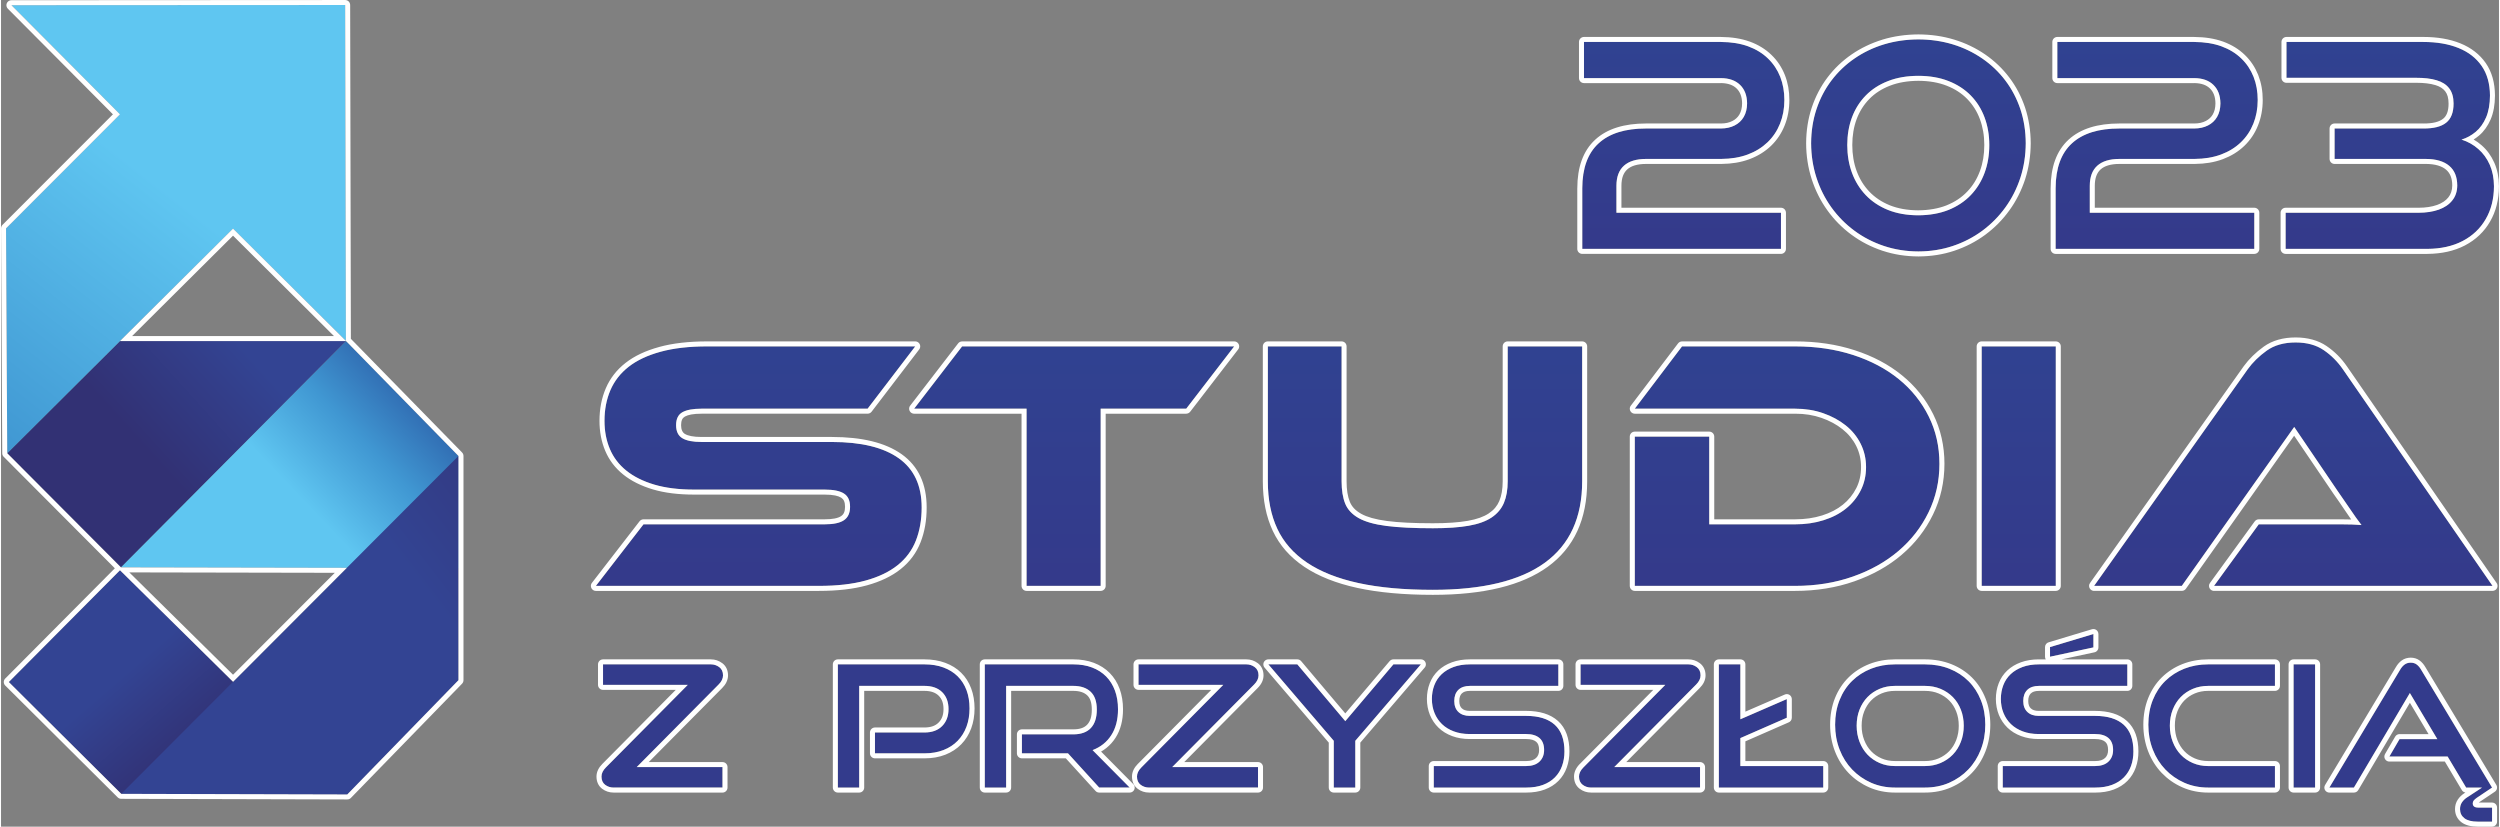
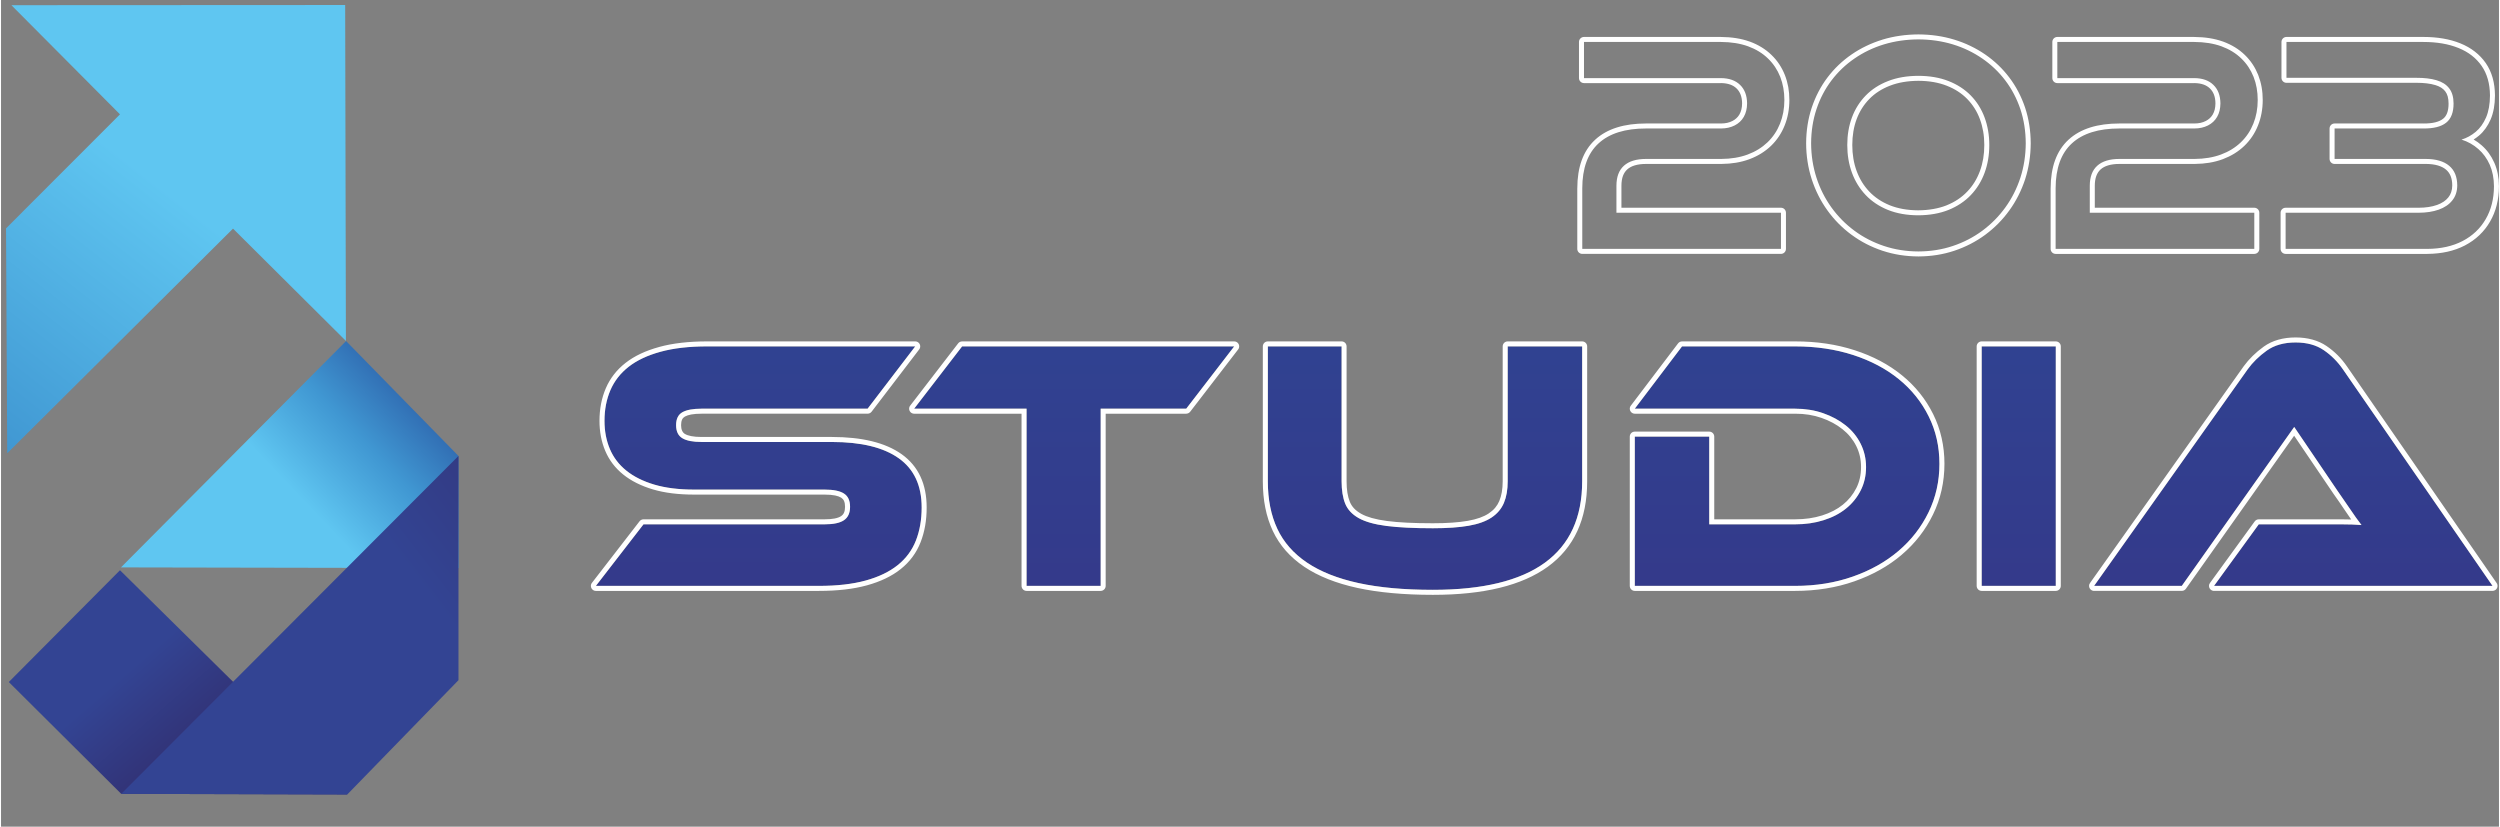
<svg xmlns="http://www.w3.org/2000/svg" xmlns:xlink="http://www.w3.org/1999/xlink" xml:space="preserve" width="1497px" height="495px" version="1.1" style="shape-rendering:geometricPrecision; text-rendering:geometricPrecision; image-rendering:optimizeQuality; fill-rule:evenodd; clip-rule:evenodd" viewBox="0 0 1500.76 496.65">
  <rect x="0" y="0" width="1500.76" height="496.65" fill="#808080" stroke="none" />
  <defs>
    <style type="text/css">
   
    .fil7 {fill:#333B8C}
    .fil5 {fill:white}
    .fil0 {fill:url(#id0)}
    .fil6 {fill:url(#id1)}
    .fil3 {fill:url(#id2)}
    .fil8 {fill:url(#id3)}
    .fil4 {fill:url(#id4)}
    .fil2 {fill:url(#id5)}
    .fil1 {fill:url(#id6)}
   
  </style>
    <linearGradient id="id0" gradientUnits="userSpaceOnUse" x1="96.74" y1="28.99" x2="-28.62" y2="142.43">
      <stop offset="0" style="stop-opacity:1; stop-color:#334493" />
      <stop offset="0.502" style="stop-opacity:1; stop-color:#334493" />
      <stop offset="1" style="stop-opacity:1; stop-color:#323174" />
    </linearGradient>
    <linearGradient id="id1" gradientUnits="userSpaceOnUse" x1="1505.53" y1="346.71" x2="1505.54" y2="207.6">
      <stop offset="0" style="stop-opacity:1; stop-color:#343A8B" />
      <stop offset="1" style="stop-opacity:1; stop-color:#304291" />
    </linearGradient>
    <linearGradient id="id2" gradientUnits="userSpaceOnUse" xlink:href="#id0" x1="-92.59" y1="466.96" x2="-12.01" y2="560.33">
  </linearGradient>
    <linearGradient id="id3" gradientUnits="userSpaceOnUse" xlink:href="#id1" x1="1497.75" y1="144.49" x2="1497.76" y2="25.26">
  </linearGradient>
    <linearGradient id="id4" gradientUnits="userSpaceOnUse" xlink:href="#id0" x1="263.37" y1="596.34" x2="484.97" y2="425.48">
  </linearGradient>
    <linearGradient id="id5" gradientUnits="userSpaceOnUse" x1="-197.83" y1="-118.34" x2="-403.75" y2="144.64">
      <stop offset="0" style="stop-opacity:1; stop-color:#5FC6F1" />
      <stop offset="0.549" style="stop-opacity:1; stop-color:#4097D2" />
      <stop offset="1" style="stop-opacity:1; stop-color:#2F68AF" />
    </linearGradient>
    <linearGradient id="id6" gradientUnits="userSpaceOnUse" xlink:href="#id5" x1="281.27" y1="405.89" x2="348.61" y2="341.95">
  </linearGradient>
  </defs>
  <g id="Warstwa_x0020_1">
    <g id="_2440742129824">
-       <polygon class="fil0" points="72.06,340.89 3.73,272.32 71.49,204.9 207.3,204.9 " />
      <polygon class="fil1" points="274.84,341.29 274.84,273.93 207.3,204.9 72.06,340.89 " />
      <polygon class="fil2" points="139.38,137.35 3.73,272.32 3.01,137.21 71.47,68.7 6.24,3.12 206.76,3.01 207.2,204.82 " />
      <polygon class="fil3" points="4.67,409.76 71.47,342.59 208.04,477.31 72.21,476.94 " />
      <polygon class="fil4" points="274.84,273.93 274.84,408.65 208.04,477.31 72.21,476.94 " />
    </g>
    <g>
-       <path class="fil5" d="M68.38 341.44l-66.78 -67c-0.61,-0.62 -0.9,-1.43 -0.87,-2.23l-0.72 -134.99c0,-0.82 0.33,-1.58 0.87,-2.12l0 0 66.35 -66.41 -63.12 -63.45c-1.16,-1.18 -1.16,-3.08 0.02,-4.24 0.61,-0.62 1.43,-0.91 2.23,-0.87l200.4 -0.12c1.65,0 3,1.34 3,3l0.43 200.56 66.79 68.26c0.58,0.58 0.86,1.34 0.86,2.1l0.01 0 0 67.36 0 67.36c0,0.89 -0.39,1.69 -1,2.25l-66.66 68.5c-0.62,0.64 -1.46,0.94 -2.29,0.9l-135.69 -0.37c-0.82,0 -1.57,-0.33 -2.11,-0.87l0 0 -67.55 -67.17c-1.17,-1.17 -1.18,-3.07 -0.01,-4.24l65.84 -66.21zm-64.65 -69.12l0 0 -0.72 -135.11 68.46 -68.51 -65.23 -65.58 200.52 -0.11 0.44 201.81 -67.82 -67.46 -135.65 134.96zm0 0l0 0 67.76 -67.42 135.81 0 67.54 69.03 0 67.36 0 67.36 -66.8 68.66 -135.83 -0.37 -67.54 -67.18 66.8 -67.17 67.94 67.02 68.33 -68.45 -135.68 -0.27 -68.33 -68.57zm196.27 -70.43l-60.62 -60.3 -60.61 60.3 121.23 0zm-122.94 142l62.33 61.49 61.14 -61.24 -123.47 -0.25z" />
-     </g>
+       </g>
  </g>
  <g id="Warstwa_x0020_1_0">
    <g>
      <path class="fil6" d="M499.13 265.54c17.64,0 31.05,3.26 40.22,9.79 9.18,6.52 13.77,16.38 13.77,29.57 0,7.31 -1.15,13.91 -3.44,19.79 -2.3,5.88 -5.95,10.82 -10.97,14.84 -5.02,4.01 -11.44,7.1 -19.25,9.25 -7.82,2.15 -17.17,3.22 -28.07,3.22l-134 0 28.61 -36.99 108.83 0c5.31,0 9.18,-0.82 11.61,-2.48 2.44,-1.64 3.66,-4.33 3.66,-8.06 0,-3.73 -1.22,-6.38 -3.66,-7.95 -2.43,-1.59 -6.3,-2.37 -11.61,-2.37l-78.29 0c-9.32,0 -17.35,-1.01 -24.09,-3.01 -6.74,-2.01 -12.33,-4.81 -16.77,-8.39 -4.45,-3.59 -7.75,-7.92 -9.9,-13.02 -2.15,-5.09 -3.22,-10.71 -3.22,-16.88 0,-6.74 1.18,-12.87 3.54,-18.39 2.37,-5.52 6.03,-10.22 10.97,-14.09 4.95,-3.87 11.33,-6.88 19.15,-9.03 7.81,-2.15 17.17,-3.23 28.07,-3.23l124.96 0 -28.61 37.43 -99.8 0c-5.16,0 -8.99,0.72 -11.51,2.15 -2.5,1.43 -3.76,4.02 -3.76,7.74 0,3.73 1.26,6.35 3.76,7.85 2.52,1.51 6.35,2.26 11.51,2.26l78.29 0zm241.75 -57.43l-28.82 37.43 -51.4 0 0 106.46 -44.52 0 0 -106.46 -67.54 0 28.82 -37.43 163.46 0zm209.06 81.09c0,43.45 -29.9,65.17 -89.69,65.17 -17.35,0 -32.26,-1.36 -44.74,-4.09 -12.47,-2.72 -22.76,-6.81 -30.86,-12.26 -8.1,-5.45 -14.05,-12.22 -17.85,-20.32 -3.8,-8.1 -5.7,-17.6 -5.7,-28.5l0 -81.09 44.31 0 0 81.09c0,5.3 0.71,9.75 2.14,13.34 1.44,3.58 4.13,6.48 8.07,8.71 3.94,2.22 9.5,3.8 16.67,4.73 7.17,0.93 16.49,1.39 27.96,1.39 8.6,0 15.77,-0.49 21.51,-1.5 5.73,-1 10.32,-2.65 13.77,-4.95 3.43,-2.29 5.91,-5.23 7.42,-8.81 1.5,-3.59 2.25,-7.89 2.25,-12.91l0 -81.09 44.74 0 0 81.09zm214.65 -10.54c0,10.47 -2.19,20.18 -6.56,29.15 -4.37,8.96 -10.39,16.7 -18.07,23.22 -7.67,6.53 -16.81,11.66 -27.42,15.38 -10.61,3.73 -22.15,5.59 -34.63,5.59l-96.35 0 0 -89.69 44.73 0 0 52.7 51.62 0c6.17,0 11.87,-0.82 17.1,-2.48 5.24,-1.64 9.72,-3.97 13.44,-6.98 3.73,-3.01 6.67,-6.63 8.82,-10.86 2.15,-4.24 3.23,-8.93 3.23,-14.09 0,-5.02 -1.08,-9.68 -3.23,-13.98 -2.15,-4.31 -5.16,-8 -9.03,-11.08 -3.87,-3.08 -8.39,-5.52 -13.55,-7.31 -5.16,-1.79 -10.75,-2.69 -16.78,-2.69l-96.35 0 28.39 -37.43 67.96 0c12.62,0 24.23,1.72 34.85,5.17 10.61,3.44 19.75,8.28 27.42,14.51 7.67,6.24 13.66,13.7 17.96,22.38 4.3,8.67 6.45,18.17 6.45,28.49zm69.9 73.34l-44.52 0 0 -143.89 44.52 0 0 143.89zm95.07 0l26.88 -36.99 36.14 0c4.3,0 8.78,0 13.44,0 4.66,0 8.71,0.14 12.15,0.43 -2.01,-2.58 -4.34,-5.84 -6.99,-9.79 -2.65,-3.94 -5.19,-7.63 -7.63,-11.07l-25.81 -38.07 -67.54 95.49 -52.69 0 92.27 -130.12c3.01,-4.16 6.81,-7.89 11.39,-11.18 4.59,-3.3 10.4,-4.95 17.43,-4.95 6.74,0 12.37,1.54 16.88,4.62 4.52,3.09 8.35,6.92 11.51,11.51l89.9 130.12 -167.33 0z" />
      <path id="1" class="fil5" d="M499.13 262.53c9.03,0 17.03,0.85 23.99,2.54 7.08,1.73 13.07,4.33 17.97,7.81 5.03,3.58 8.8,8.07 11.31,13.46 2.48,5.33 3.72,11.52 3.72,18.56 0,3.81 -0.3,7.46 -0.9,10.94 -0.61,3.49 -1.53,6.81 -2.75,9.94 -1.24,3.18 -2.86,6.12 -4.85,8.81 -1.97,2.67 -4.32,5.1 -7.04,7.27 -2.69,2.16 -5.75,4.06 -9.16,5.69 -3.37,1.62 -7.09,2.99 -11.18,4.12 -4.08,1.12 -8.52,1.96 -13.32,2.51 -4.81,0.55 -9.99,0.83 -15.53,0.83l-134 0c-1.66,0 -3,-1.35 -3,-3.01 0,-0.77 0.29,-1.48 0.77,-2.01l28.47 -36.81c0.59,-0.77 1.47,-1.17 2.37,-1.17l0 -0.01 108.83 0c4.71,0 8.02,-0.65 9.93,-1.94 0.01,-0.01 0.01,-0.01 0.01,-0.01l-0.01 -0.01c0.75,-0.5 1.32,-1.17 1.69,-1.99 0.43,-0.94 0.64,-2.14 0.64,-3.58 0,-1.44 -0.21,-2.62 -0.63,-3.54 -0.36,-0.79 -0.91,-1.42 -1.64,-1.89 -0.03,-0.02 -0.07,-0.05 -0.1,-0.07 -0.89,-0.55 -2.1,-0.99 -3.61,-1.3 -1.7,-0.34 -3.8,-0.52 -6.28,-0.52l-78.29 0c-4.77,0 -9.24,-0.25 -13.38,-0.77 -4.17,-0.52 -8.03,-1.31 -11.56,-2.36 -3.51,-1.05 -6.75,-2.32 -9.74,-3.81 -3,-1.5 -5.69,-3.21 -8.06,-5.13 -2.4,-1.93 -4.51,-4.09 -6.32,-6.46 -1.8,-2.38 -3.29,-4.95 -4.46,-7.72 -1.16,-2.75 -2.03,-5.64 -2.61,-8.64 -0.57,-3.02 -0.86,-6.16 -0.86,-9.41 0,-7.14 1.26,-13.66 3.79,-19.56 1.28,-2.99 2.92,-5.77 4.91,-8.33l0 0c1.96,-2.53 4.29,-4.84 6.98,-6.95 2.66,-2.08 5.68,-3.92 9.06,-5.51 3.32,-1.57 7.04,-2.92 11.13,-4.04l0 -0.01c4.07,-1.12 8.52,-1.96 13.33,-2.51 4.82,-0.56 10,-0.83 15.54,-0.83l124.96 0c1.66,0 3,1.34 3,3 0,0.76 -0.28,1.45 -0.74,1.98l-28.48 37.27c-0.59,0.77 -1.49,1.18 -2.39,1.18l0 0.01 -99.8 0c-2.42,0 -4.49,0.16 -6.19,0.47 -1.58,0.3 -2.86,0.72 -3.83,1.27l0.01 0.01c-0.72,0.41 -1.26,0.98 -1.61,1.7 -0.43,0.88 -0.64,2.02 -0.64,3.43 0,2.6 0.77,4.36 2.29,5.28 0.95,0.57 2.22,1.01 3.8,1.32 1.71,0.33 3.77,0.5 6.17,0.5l78.29 0zm0 3.01c17.64,0 31.05,3.26 40.22,9.79 9.18,6.52 13.77,16.38 13.77,29.57 0,7.31 -1.15,13.91 -3.44,19.79 -2.3,5.88 -5.95,10.82 -10.97,14.84 -5.02,4.01 -11.44,7.1 -19.25,9.25 -7.82,2.15 -17.17,3.22 -28.07,3.22l-134 0 28.61 -36.99 108.83 0c5.31,0 9.18,-0.82 11.61,-2.48 2.44,-1.64 3.66,-4.33 3.66,-8.06 0,-3.73 -1.22,-6.38 -3.66,-7.95 -2.43,-1.59 -6.3,-2.37 -11.61,-2.37l-78.29 0c-9.32,0 -17.35,-1.01 -24.09,-3.01 -6.74,-2.01 -12.33,-4.81 -16.77,-8.39 -4.45,-3.59 -7.75,-7.92 -9.9,-13.02 -2.15,-5.09 -3.22,-10.71 -3.22,-16.88 0,-6.74 1.18,-12.87 3.54,-18.39 2.37,-5.52 6.03,-10.22 10.97,-14.09 4.95,-3.87 11.33,-6.88 19.15,-9.03 7.81,-2.15 17.17,-3.23 28.07,-3.23l124.96 0 -28.61 37.43 -99.8 0c-5.16,0 -8.99,0.72 -11.51,2.15 -2.5,1.43 -3.76,4.02 -3.76,7.74 0,3.73 1.26,6.35 3.76,7.85 2.52,1.51 6.35,2.26 11.51,2.26l78.29 0zm241.75 -57.43l-28.82 37.43 -51.4 0 0 106.46 -44.52 0 0 -106.46 -67.54 0 28.82 -37.43 163.46 0zm209.06 81.09c0,43.45 -29.9,65.17 -89.69,65.17 -17.35,0 -32.26,-1.36 -44.74,-4.09 -12.47,-2.72 -22.76,-6.81 -30.86,-12.26 -8.1,-5.45 -14.05,-12.22 -17.85,-20.32 -3.8,-8.1 -5.7,-17.6 -5.7,-28.5l0 -81.09 44.31 0 0 81.09c0,5.3 0.71,9.75 2.14,13.34 1.44,3.58 4.13,6.48 8.07,8.71 3.94,2.22 9.5,3.8 16.67,4.73 7.17,0.93 16.49,1.39 27.96,1.39 8.6,0 15.77,-0.49 21.51,-1.5 5.73,-1 10.32,-2.65 13.77,-4.95 3.43,-2.29 5.91,-5.23 7.42,-8.81 1.5,-3.59 2.25,-7.89 2.25,-12.91l0 -81.09 44.74 0 0 81.09zm214.65 -10.54c0,10.47 -2.19,20.18 -6.56,29.15 -4.37,8.96 -10.39,16.7 -18.07,23.22 -7.67,6.53 -16.81,11.66 -27.42,15.38 -10.61,3.73 -22.15,5.59 -34.63,5.59l-96.35 0 0 -89.69 44.73 0 0 52.7 51.62 0c6.17,0 11.87,-0.82 17.1,-2.48 5.24,-1.64 9.72,-3.97 13.44,-6.98 3.73,-3.01 6.67,-6.63 8.82,-10.86 2.15,-4.24 3.23,-8.93 3.23,-14.09 0,-5.02 -1.08,-9.68 -3.23,-13.98 -2.15,-4.31 -5.16,-8 -9.03,-11.08 -3.87,-3.08 -8.39,-5.52 -13.55,-7.31 -5.16,-1.79 -10.75,-2.69 -16.78,-2.69l-96.35 0 28.39 -37.43 67.96 0c12.62,0 24.23,1.72 34.85,5.17 10.61,3.44 19.75,8.28 27.42,14.51 7.67,6.24 13.66,13.7 17.96,22.38 4.3,8.67 6.45,18.17 6.45,28.49zm69.9 73.34l-44.52 0 0 -143.89 44.52 0 0 143.89zm95.07 0l26.88 -36.99 36.14 0c4.3,0 8.78,0 13.44,0 4.66,0 8.71,0.14 12.15,0.43 -2.01,-2.58 -4.34,-5.84 -6.99,-9.79 -2.65,-3.94 -5.19,-7.63 -7.63,-11.07l-25.81 -38.07 -67.54 95.49 -52.69 0 92.27 -130.12c3.01,-4.16 6.81,-7.89 11.39,-11.18 4.59,-3.3 10.4,-4.95 17.43,-4.95 6.74,0 12.37,1.54 16.88,4.62 4.52,3.09 8.35,6.92 11.51,11.51l89.9 130.12 -167.33 0zm-586.44 -141.88l-28.68 37.25c-0.59,0.76 -1.48,1.16 -2.38,1.17l0 0.01 -48.39 0 0 103.45c0,1.66 -1.35,3.01 -3.01,3.01l-44.52 0c-1.66,0 -3.01,-1.35 -3.01,-3.01l0 -103.45 -64.53 0c-1.66,0 -3.01,-1.35 -3.01,-3.01 0,-0.77 0.3,-1.48 0.77,-2.01l28.69 -37.25c0.59,-0.76 1.48,-1.16 2.37,-1.16l0 -0.01 163.46 0c1.66,0 3.01,1.34 3.01,3 0,0.78 -0.29,1.48 -0.77,2.01zm209.83 79.08c0,22.74 -7.89,39.85 -23.67,51.31 -15.48,11.24 -38.49,16.87 -69.03,16.87 -8.68,0 -16.84,-0.35 -24.47,-1.05 -7.62,-0.69 -14.59,-1.73 -20.9,-3.11 -6.36,-1.39 -12.21,-3.14 -17.54,-5.26 -5.35,-2.12 -10.14,-4.61 -14.36,-7.45 -4.27,-2.87 -7.98,-6.1 -11.13,-9.68 -3.15,-3.6 -5.74,-7.55 -7.77,-11.86 -2.01,-4.29 -3.51,-8.92 -4.5,-13.88 -0.99,-4.95 -1.49,-10.25 -1.49,-15.89l0 -81.09c0,-1.66 1.35,-3 3.01,-3l44.31 0c1.66,0 3,1.34 3,3l0 81.09c0,2.54 0.17,4.82 0.49,6.85 0.32,1.99 0.8,3.78 1.44,5.37 0.58,1.46 1.42,2.78 2.5,3.95 1.12,1.2 2.53,2.29 4.25,3.26 0.07,0.03 0.14,0.08 0.2,0.12 1.71,0.94 3.8,1.76 6.27,2.46 2.67,0.75 5.7,1.35 9.11,1.79 0,0 0,0.01 0.01,0.01l0 -0.01c3.49,0.46 7.53,0.8 12.12,1.03 4.5,0.22 9.65,0.34 15.45,0.34 4.28,0 8.16,-0.12 11.63,-0.37 3.46,-0.24 6.58,-0.6 9.36,-1.09 2.74,-0.48 5.15,-1.1 7.25,-1.85 2.04,-0.73 3.84,-1.61 5.37,-2.63l0 -0.01c1.5,-1.01 2.78,-2.12 3.81,-3.35 1.03,-1.23 1.87,-2.6 2.51,-4.11l-0.01 0c0.67,-1.59 1.17,-3.35 1.51,-5.29 0.34,-1.97 0.52,-4.12 0.52,-6.47l0 -81.09c0,-1.66 1.34,-3 3,-3l44.74 0c1.66,0 3.01,1.34 3.01,3l0 81.09zm214.65 -10.54c0,5.43 -0.58,10.7 -1.72,15.79 -1.15,5.11 -2.87,10 -5.15,14.67 -2.27,4.67 -4.98,9.02 -8.12,13.06 -3.11,4 -6.68,7.71 -10.71,11.13 0,0 0,0.01 0,0.01l0 0.01c-3.98,3.39 -8.35,6.41 -13.08,9.06 -4.7,2.64 -9.8,4.92 -15.29,6.85 -5.47,1.92 -11.18,3.37 -17.13,4.32 -5.97,0.97 -12.13,1.45 -18.49,1.45l-96.35 0c-1.66,0 -3.01,-1.35 -3.01,-3.01l0 -89.69c0,-1.66 1.35,-3 3.01,-3l44.73 0c1.66,0 3.01,1.34 3.01,3l0 49.69 48.61 0c5.87,0 11.27,-0.78 16.21,-2.33 2.43,-0.77 4.69,-1.69 6.79,-2.78 2.08,-1.08 3.97,-2.31 5.66,-3.68 1.71,-1.37 3.23,-2.88 4.56,-4.53 1.32,-1.62 2.48,-3.41 3.47,-5.36 0.02,-0.05 0.05,-0.09 0.08,-0.14 0.92,-1.85 1.62,-3.81 2.09,-5.86 0.48,-2.11 0.72,-4.35 0.72,-6.72 0,-2.3 -0.24,-4.5 -0.72,-6.59 -0.49,-2.11 -1.21,-4.13 -2.17,-6.05 -0.97,-1.94 -2.15,-3.76 -3.52,-5.45 -1.36,-1.67 -2.93,-3.21 -4.71,-4.62 -1.79,-1.43 -3.74,-2.72 -5.84,-3.85 -2.14,-1.15 -4.42,-2.15 -6.82,-2.98 0,0 0,0 -0.01,0l0 0c-2.41,-0.84 -4.93,-1.47 -7.55,-1.89 -2.59,-0.42 -5.34,-0.62 -8.24,-0.62l-96.35 0c-1.66,0 -3.01,-1.35 -3.01,-3.01 0,-0.79 0.3,-1.5 0.79,-2.04l28.22 -37.2c0.59,-0.77 1.48,-1.18 2.39,-1.18l0 -0.01 67.96 0c6.44,0 12.64,0.44 18.61,1.32 5.96,0.88 11.67,2.21 17.15,3.99 0.01,0 0.01,0 0.01,0l0.01 0c5.46,1.77 10.55,3.91 15.28,6.41 4.74,2.51 9.11,5.39 13.1,8.64 4,3.25 7.57,6.83 10.69,10.71 3.13,3.9 5.82,8.12 8.07,12.66 2.25,4.54 3.95,9.31 5.07,14.29 1.13,4.99 1.7,10.17 1.7,15.53zm66.89 76.35l-44.52 0c-1.66,0 -3.01,-1.35 -3.01,-3.01l0 -143.89c0,-1.66 1.35,-3 3.01,-3l44.52 0c1.66,0 3.01,1.34 3.01,3l0 143.89c0,1.66 -1.35,3.01 -3.01,3.01zm92.73 -4.89l26.79 -36.87c0.59,-0.81 1.51,-1.24 2.43,-1.24l0 -0.01 36.14 0 13.44 0c1.95,0 3.94,0.04 5.96,0.1 -1.02,-1.44 -2.11,-3.03 -3.29,-4.78 -1.27,-1.89 -2.56,-3.78 -3.87,-5.69 -1.26,-1.82 -2.5,-3.59 -3.72,-5.31 -0.04,-0.06 -0.08,-0.12 -0.12,-0.19l-23.29 -34.35 -65.03 91.95c-0.59,0.83 -1.51,1.27 -2.46,1.27l0 0.01 -52.69 0c-1.66,0 -3.01,-1.35 -3.01,-3.01 0,-0.72 0.26,-1.39 0.69,-1.91l92.14 -129.95c0.01,0 0.01,-0.01 0.02,-0.02l-0.01 0c1.6,-2.2 3.41,-4.3 5.44,-6.29 2,-1.96 4.22,-3.82 6.64,-5.57 2.59,-1.86 5.5,-3.25 8.74,-4.16 3.18,-0.91 6.66,-1.36 10.44,-1.36 3.6,0 6.96,0.43 10.06,1.28 3.15,0.86 5.99,2.15 8.51,3.87 2.43,1.66 4.67,3.51 6.7,5.54 2.03,2.03 3.89,4.28 5.59,6.75l89.9 130.12c0.94,1.36 0.6,3.23 -0.76,4.17 -0.52,0.36 -1.12,0.53 -1.71,0.53l0 0.01 -167.33 0c-1.66,0 -3.01,-1.35 -3.01,-3.01 0,-0.71 0.25,-1.37 0.67,-1.88z" />
    </g>
    <g>
-       <path class="fil7" d="M368.09 473.17c-1.97,0 -3.68,-0.56 -5.15,-1.68 -1.45,-1.11 -2.18,-2.76 -2.18,-4.93 0,-1.91 0.88,-3.74 2.65,-5.5l49.18 -49.59 -50.91 0 0 -12.33 64.76 0c1.9,0 3.59,0.57 5.09,1.69 1.49,1.12 2.24,2.76 2.24,4.94 0,1.9 -0.88,3.73 -2.65,5.49l-49.18 49.59 51.52 0 0 12.32 -65.37 0zm156.97 -20.56l0 -12.53 29.73 0c4.55,0 8.1,-1.29 10.64,-3.87 2.55,-2.58 3.82,-5.97 3.82,-10.18 0,-4.28 -1.27,-7.67 -3.82,-10.19 -2.54,-2.5 -6.09,-3.76 -10.64,-3.76l-39.2 0 0 61.09 -12.83 0 0 -74.03 52.03 0c4.28,0 8.1,0.63 11.46,1.89 3.36,1.26 6.2,3.02 8.5,5.3 2.31,2.27 4.07,5.04 5.3,8.29 1.22,3.26 1.83,6.93 1.83,11 0,4.01 -0.61,7.66 -1.83,10.95 -1.23,3.29 -2.99,6.12 -5.3,8.5 -2.3,2.38 -5.14,4.23 -8.5,5.55 -3.36,1.32 -7.18,1.99 -11.46,1.99l-29.73 0zm134.72 20.56l-18.74 -20.56 -27.7 0 0 -11.41 30.86 0c4.68,0 8.21,-1.27 10.59,-3.82 2.37,-2.54 3.56,-6.23 3.56,-11.05 0,-4.82 -1.24,-8.4 -3.72,-10.74 -2.47,-2.34 -5.95,-3.51 -10.43,-3.51l-40.33 0 0 61.09 -12.83 0 0 -74.03 53.16 0c4.21,0 7.97,0.63 11.3,1.89 3.33,1.26 6.14,3.06 8.45,5.4 2.31,2.34 4.07,5.17 5.3,8.5 1.22,3.33 1.83,7.06 1.83,11.2 0,6.18 -1.34,11.36 -4.02,15.53 -2.68,4.18 -6.44,7.18 -11.26,9.01l22.31 22.5 -18.33 0zm30.03 0c-1.96,0 -3.68,-0.56 -5.14,-1.68 -1.46,-1.11 -2.19,-2.76 -2.19,-4.93 0,-1.91 0.89,-3.74 2.65,-5.5l49.19 -49.59 -50.92 0 0 -12.33 64.76 0c1.9,0 3.6,0.57 5.09,1.69 1.5,1.12 2.25,2.76 2.25,4.94 0,1.9 -0.89,3.73 -2.65,5.49l-49.19 49.59 51.53 0 0 12.32 -65.38 0zm110.9 0l0 -28.1 -39.31 -45.93 17.41 0 28.82 34.12 28.92 -34.12 16.5 0 -39.41 45.93 0 28.1 -12.93 0zm60.08 0l0 -12.93 55.49 0c3.46,0 6.13,-0.88 8,-2.65 1.86,-1.76 2.8,-4.1 2.8,-7.02 0,-3.19 -0.94,-5.58 -2.8,-7.18 -1.87,-1.6 -4.54,-2.39 -8,-2.39l-34.01 0c-3.46,0 -6.6,-0.53 -9.42,-1.58 -2.81,-1.05 -5.19,-2.51 -7.13,-4.38 -1.93,-1.87 -3.43,-4.09 -4.48,-6.67 -1.05,-2.58 -1.58,-5.4 -1.58,-8.45 0,-2.99 0.5,-5.75 1.48,-8.3 0.99,-2.55 2.44,-4.73 4.38,-6.57 1.94,-1.83 4.33,-3.27 7.18,-4.33 2.85,-1.05 6.11,-1.58 9.78,-1.58l53.15 0 0 12.94 -53.15 0c-2.99,0 -5.3,0.8 -6.93,2.39 -1.63,1.6 -2.44,3.82 -2.44,6.67 0,2.85 0.83,5.06 2.49,6.62 1.67,1.56 3.92,2.34 6.77,2.34l33.91 0c7.54,0 13.26,1.77 17.16,5.3 3.91,3.53 5.86,8.89 5.86,16.09 0,3.12 -0.48,6 -1.43,8.65 -0.95,2.65 -2.38,4.94 -4.28,6.88 -1.9,1.93 -4.29,3.44 -7.18,4.53 -2.88,1.08 -6.26,1.62 -10.13,1.62l-55.49 0zm94.59 0c-1.96,0 -3.68,-0.56 -5.14,-1.68 -1.46,-1.11 -2.19,-2.76 -2.19,-4.93 0,-1.91 0.89,-3.74 2.65,-5.5l49.18 -49.59 -50.91 0 0 -12.33 64.76 0c1.9,0 3.6,0.57 5.09,1.69 1.5,1.12 2.25,2.76 2.25,4.94 0,1.9 -0.89,3.73 -2.65,5.49l-49.19 49.59 51.53 0 0 12.32 -65.38 0zm76.68 0l0 -74.03 12.93 0 0 33 27.9 -12.12 0 11.2 -27.9 12.22 0 16.8 49.8 0 0 12.93 -62.73 0zm105.8 0c-5.16,0 -9.92,-0.96 -14.31,-2.89 -4.37,-1.94 -8.17,-4.59 -11.4,-7.95 -3.22,-3.36 -5.74,-7.35 -7.53,-11.97 -1.8,-4.61 -2.7,-9.6 -2.7,-14.96 0,-5.43 0.9,-10.39 2.7,-14.87 1.79,-4.48 4.31,-8.3 7.53,-11.46 3.23,-3.15 7.03,-5.6 11.4,-7.33 4.39,-1.73 9.15,-2.6 14.31,-2.6l18.02 0c5.37,0 10.27,0.89 14.72,2.65 4.45,1.77 8.27,4.25 11.45,7.44 3.2,3.19 5.67,7.01 7.44,11.45 1.77,4.45 2.65,9.35 2.65,14.72 0,5.36 -0.9,10.35 -2.7,14.96 -1.8,4.62 -4.31,8.61 -7.54,11.97 -3.22,3.36 -7.04,6.01 -11.45,7.95 -4.41,1.93 -9.27,2.89 -14.57,2.89l-18.02 0zm18.02 -12.93c3.4,0 6.52,-0.61 9.38,-1.83 2.85,-1.22 5.3,-2.9 7.38,-5.04 2.07,-2.14 3.68,-4.7 4.83,-7.69 1.16,-2.99 1.73,-6.21 1.73,-9.67 0,-3.46 -0.57,-6.67 -1.73,-9.63 -1.15,-2.95 -2.76,-5.48 -4.83,-7.58 -2.08,-2.11 -4.53,-3.75 -7.38,-4.94 -2.86,-1.19 -5.98,-1.78 -9.38,-1.78l-18.02 0c-3.32,0 -6.4,0.59 -9.21,1.78 -2.82,1.19 -5.25,2.83 -7.29,4.94 -2.03,2.1 -3.63,4.62 -4.78,7.53 -1.15,2.92 -1.73,6.15 -1.73,9.68 0,3.46 0.58,6.68 1.73,9.67 1.15,2.99 2.75,5.55 4.78,7.69 2.04,2.14 4.47,3.82 7.29,5.04 2.81,1.22 5.89,1.83 9.21,1.83l18.02 0zm46.75 12.93l0 -12.93 55.49 0c3.46,0 6.13,-0.88 8,-2.65 1.86,-1.76 2.8,-4.1 2.8,-7.02 0,-3.19 -0.94,-5.58 -2.8,-7.18 -1.87,-1.6 -4.54,-2.39 -8,-2.39l-34.01 0c-3.46,0 -6.6,-0.53 -9.42,-1.58 -2.82,-1.05 -5.19,-2.51 -7.13,-4.38 -1.93,-1.87 -3.43,-4.09 -4.48,-6.67 -1.05,-2.58 -1.58,-5.4 -1.58,-8.45 0,-2.99 0.5,-5.75 1.48,-8.3 0.98,-2.55 2.44,-4.73 4.38,-6.57 1.93,-1.83 4.33,-3.27 7.18,-4.33 2.85,-1.05 6.11,-1.58 9.77,-1.58l53.16 0 0 12.94 -53.16 0c-2.98,0 -5.29,0.8 -6.92,2.39 -1.63,1.6 -2.44,3.82 -2.44,6.67 0,2.85 0.83,5.06 2.49,6.62 1.66,1.56 3.92,2.34 6.77,2.34l33.91 0c7.53,0 13.25,1.77 17.16,5.3 3.9,3.53 5.85,8.89 5.85,16.09 0,3.12 -0.47,6 -1.42,8.65 -0.95,2.65 -2.38,4.94 -4.28,6.88 -1.9,1.93 -4.29,3.44 -7.18,4.53 -2.88,1.08 -6.26,1.62 -10.13,1.62l-55.49 0zm28.4 -78.61l0 -5.8 26.07 -7.84 0 8.04 -26.07 5.6zm95.01 78.61c-5.16,0 -9.93,-0.96 -14.31,-2.89 -4.38,-1.94 -8.18,-4.59 -11.4,-7.95 -3.23,-3.36 -5.74,-7.35 -7.54,-11.97 -1.8,-4.61 -2.69,-9.6 -2.69,-14.96 0,-5.43 0.89,-10.39 2.69,-14.87 1.8,-4.48 4.31,-8.3 7.54,-11.46 3.22,-3.15 7.02,-5.6 11.4,-7.33 4.38,-1.73 9.15,-2.6 14.31,-2.6l40.12 0 0 12.94 -40.12 0c-3.33,0 -6.4,0.59 -9.22,1.78 -2.81,1.19 -5.24,2.83 -7.28,4.94 -2.03,2.1 -3.63,4.62 -4.78,7.53 -1.16,2.92 -1.74,6.15 -1.74,9.68 0,3.46 0.58,6.68 1.74,9.67 1.15,2.99 2.75,5.55 4.78,7.69 2.04,2.14 4.47,3.82 7.28,5.04 2.82,1.22 5.89,1.83 9.22,1.83l40.12 0 0 12.93 -40.12 0zm51.32 0l0 -74.03 12.93 0 0 74.03 -12.93 0zm110.59 20.47c-3.53,0 -6.18,-0.67 -7.94,-2.03 -1.77,-1.36 -2.65,-3.19 -2.65,-5.5 0,-1.56 0.39,-2.92 1.17,-4.08 0.78,-1.15 1.75,-2.1 2.9,-2.85l9.17 -6.01 -9.58 0 -11.1 -18.63 -35.02 0 6.11 -10.49 22.7 0 -16.49 -27.69 -33.61 56.81 -14.76 0 42.56 -70.87c0.75,-1.29 1.63,-2.3 2.65,-3.05 1.02,-0.75 2.24,-1.12 3.67,-1.12 1.42,0 2.63,0.37 3.61,1.12 0.99,0.75 1.85,1.76 2.6,3.05l42.66 70.87 -9.26 6.22c-0.75,0.54 -1.33,1.05 -1.73,1.53 -0.41,0.47 -0.61,1.05 -0.61,1.73 0,1.69 1.08,2.54 3.25,2.54l8.35 0 0 8.45 -8.65 0z" />
-       <path id="1" class="fil5" d="M368.09 476.18c-2.64,0 -4.96,-0.77 -6.97,-2.3 -1.14,-0.87 -1.99,-1.96 -2.56,-3.25 -0.54,-1.21 -0.81,-2.57 -0.81,-4.07 0,-1.4 0.32,-2.77 0.97,-4.11 0.58,-1.21 1.44,-2.38 2.56,-3.5l0 0 44.1 -44.48 -43.7 0c-1.66,0 -3.01,-1.34 -3.01,-3l0 -12.33c0,-1.66 1.35,-3 3.01,-3l64.76 0c1.26,0 2.48,0.19 3.64,0.57 1.14,0.38 2.22,0.95 3.25,1.72 0,0 0,0 0,0l0.01 0c1.15,0.87 2.02,1.95 2.61,3.24 0.55,1.22 0.83,2.58 0.83,4.1 0,1.38 -0.33,2.75 -0.97,4.09 0,0 0,0 0,0.01l0 0c-0.59,1.22 -1.44,2.39 -2.56,3.51l-44.1 44.47 44.31 0c1.66,0 3.01,1.34 3.01,3l0 12.32c0,1.66 -1.35,3.01 -3.01,3.01l-65.37 0zm0 -3.01c-1.97,0 -3.68,-0.56 -5.15,-1.68 -1.45,-1.11 -2.18,-2.76 -2.18,-4.93 0,-1.91 0.88,-3.74 2.65,-5.5l49.18 -49.59 -50.91 0 0 -12.33 64.76 0c1.9,0 3.59,0.57 5.09,1.69 1.49,1.12 2.24,2.76 2.24,4.94 0,1.9 -0.88,3.73 -2.65,5.49l-49.18 49.59 51.52 0 0 12.32 -65.37 0zm156.97 -20.56l0 -12.53 29.73 0c4.55,0 8.1,-1.29 10.64,-3.87 2.55,-2.58 3.82,-5.97 3.82,-10.18 0,-4.28 -1.27,-7.67 -3.82,-10.19 -2.54,-2.5 -6.09,-3.76 -10.64,-3.76l-39.2 0 0 61.09 -12.83 0 0 -74.03 52.03 0c4.28,0 8.1,0.63 11.46,1.89 3.36,1.26 6.2,3.02 8.5,5.3 2.31,2.27 4.07,5.04 5.3,8.29 1.22,3.26 1.83,6.93 1.83,11 0,4.01 -0.61,7.66 -1.83,10.95 -1.23,3.29 -2.99,6.12 -5.3,8.5 -2.3,2.38 -5.14,4.23 -8.5,5.55 -3.36,1.32 -7.18,1.99 -11.46,1.99l-29.73 0zm134.72 20.56l-18.74 -20.56 -27.7 0 0 -11.41 30.86 0c4.68,0 8.21,-1.27 10.59,-3.82 2.37,-2.54 3.56,-6.23 3.56,-11.05 0,-4.82 -1.24,-8.4 -3.72,-10.74 -2.47,-2.34 -5.95,-3.51 -10.43,-3.51l-40.33 0 0 61.09 -12.83 0 0 -74.03 53.16 0c4.21,0 7.97,0.63 11.3,1.89 3.33,1.26 6.14,3.06 8.45,5.4 2.31,2.34 4.07,5.17 5.3,8.5 1.22,3.33 1.83,7.06 1.83,11.2 0,6.18 -1.34,11.36 -4.02,15.53 -2.68,4.18 -6.44,7.18 -11.26,9.01l22.31 22.5 -18.33 0zm30.03 0c-1.96,0 -3.68,-0.56 -5.14,-1.68 -1.46,-1.11 -2.19,-2.76 -2.19,-4.93 0,-1.91 0.89,-3.74 2.65,-5.5l49.19 -49.59 -50.92 0 0 -12.33 64.76 0c1.9,0 3.6,0.57 5.09,1.69 1.5,1.12 2.25,2.76 2.25,4.94 0,1.9 -0.89,3.73 -2.65,5.49l-49.19 49.59 51.53 0 0 12.32 -65.38 0zm110.9 0l0 -28.1 -39.31 -45.93 17.41 0 28.82 34.12 28.92 -34.12 16.5 0 -39.41 45.93 0 28.1 -12.93 0zm60.08 0l0 -12.93 55.49 0c3.46,0 6.13,-0.88 8,-2.65 1.86,-1.76 2.8,-4.1 2.8,-7.02 0,-3.19 -0.94,-5.58 -2.8,-7.18 -1.87,-1.6 -4.54,-2.39 -8,-2.39l-34.01 0c-3.46,0 -6.6,-0.53 -9.42,-1.58 -2.81,-1.05 -5.19,-2.51 -7.13,-4.38 -1.93,-1.87 -3.43,-4.09 -4.48,-6.67 -1.05,-2.58 -1.58,-5.4 -1.58,-8.45 0,-2.99 0.5,-5.75 1.48,-8.3 0.99,-2.55 2.44,-4.73 4.38,-6.57 1.94,-1.83 4.33,-3.27 7.18,-4.33 2.85,-1.05 6.11,-1.58 9.78,-1.58l53.15 0 0 12.94 -53.15 0c-2.99,0 -5.3,0.8 -6.93,2.39 -1.63,1.6 -2.44,3.82 -2.44,6.67 0,2.85 0.83,5.06 2.49,6.62 1.67,1.56 3.92,2.34 6.77,2.34l33.91 0c7.54,0 13.26,1.77 17.16,5.3 3.91,3.53 5.86,8.89 5.86,16.09 0,3.12 -0.48,6 -1.43,8.65 -0.95,2.65 -2.38,4.94 -4.28,6.88 -1.9,1.93 -4.29,3.44 -7.18,4.53 -2.88,1.08 -6.26,1.62 -10.13,1.62l-55.49 0zm94.59 0c-1.96,0 -3.68,-0.56 -5.14,-1.68 -1.46,-1.11 -2.19,-2.76 -2.19,-4.93 0,-1.91 0.89,-3.74 2.65,-5.5l49.18 -49.59 -50.91 0 0 -12.33 64.76 0c1.9,0 3.6,0.57 5.09,1.69 1.5,1.12 2.25,2.76 2.25,4.94 0,1.9 -0.89,3.73 -2.65,5.49l-49.19 49.59 51.53 0 0 12.32 -65.38 0zm76.68 0l0 -74.03 12.93 0 0 33 27.9 -12.12 0 11.2 -27.9 12.22 0 16.8 49.8 0 0 12.93 -62.73 0zm105.8 0c-5.16,0 -9.92,-0.96 -14.31,-2.89 -4.37,-1.94 -8.17,-4.59 -11.4,-7.95 -3.22,-3.36 -5.74,-7.35 -7.53,-11.97 -1.8,-4.61 -2.7,-9.6 -2.7,-14.96 0,-5.43 0.9,-10.39 2.7,-14.87 1.79,-4.48 4.31,-8.3 7.53,-11.46 3.23,-3.15 7.03,-5.6 11.4,-7.33 4.39,-1.73 9.15,-2.6 14.31,-2.6l18.02 0c5.37,0 10.27,0.89 14.72,2.65 4.45,1.77 8.27,4.25 11.45,7.44 3.2,3.19 5.67,7.01 7.44,11.45 1.77,4.45 2.65,9.35 2.65,14.72 0,5.36 -0.9,10.35 -2.7,14.96 -1.8,4.62 -4.31,8.61 -7.54,11.97 -3.22,3.36 -7.04,6.01 -11.45,7.95 -4.41,1.93 -9.27,2.89 -14.57,2.89l-18.02 0zm18.02 -12.93c3.4,0 6.52,-0.61 9.38,-1.83 2.85,-1.22 5.3,-2.9 7.38,-5.04 2.07,-2.14 3.68,-4.7 4.83,-7.69 1.16,-2.99 1.73,-6.21 1.73,-9.67 0,-3.46 -0.57,-6.67 -1.73,-9.63 -1.15,-2.95 -2.76,-5.48 -4.83,-7.58 -2.08,-2.11 -4.53,-3.75 -7.38,-4.94 -2.86,-1.19 -5.98,-1.78 -9.38,-1.78l-18.02 0c-3.32,0 -6.4,0.59 -9.21,1.78 -2.82,1.19 -5.25,2.83 -7.29,4.94 -2.03,2.1 -3.63,4.62 -4.78,7.53 -1.15,2.92 -1.73,6.15 -1.73,9.68 0,3.46 0.58,6.68 1.73,9.67 1.15,2.99 2.75,5.55 4.78,7.69 2.04,2.14 4.47,3.82 7.29,5.04 2.81,1.22 5.89,1.83 9.21,1.83l18.02 0zm46.75 12.93l0 -12.93 55.49 0c3.46,0 6.13,-0.88 8,-2.65 1.86,-1.76 2.8,-4.1 2.8,-7.02 0,-3.19 -0.94,-5.58 -2.8,-7.18 -1.87,-1.6 -4.54,-2.39 -8,-2.39l-34.01 0c-3.46,0 -6.6,-0.53 -9.42,-1.58 -2.82,-1.05 -5.19,-2.51 -7.13,-4.38 -1.93,-1.87 -3.43,-4.09 -4.48,-6.67 -1.05,-2.58 -1.58,-5.4 -1.58,-8.45 0,-2.99 0.5,-5.75 1.48,-8.3 0.98,-2.55 2.44,-4.73 4.38,-6.57 1.93,-1.83 4.33,-3.27 7.18,-4.33 2.85,-1.05 6.11,-1.58 9.77,-1.58l53.16 0 0 12.94 -53.16 0c-2.98,0 -5.29,0.8 -6.92,2.39 -1.63,1.6 -2.44,3.82 -2.44,6.67 0,2.85 0.83,5.06 2.49,6.62 1.66,1.56 3.92,2.34 6.77,2.34l33.91 0c7.53,0 13.25,1.77 17.16,5.3 3.9,3.53 5.85,8.89 5.85,16.09 0,3.12 -0.47,6 -1.42,8.65 -0.95,2.65 -2.38,4.94 -4.28,6.88 -1.9,1.93 -4.29,3.44 -7.18,4.53 -2.88,1.08 -6.26,1.62 -10.13,1.62l-55.49 0zm28.4 -78.61l0 -5.8 26.07 -7.84 0 8.04 -26.07 5.6zm95.01 78.61c-5.16,0 -9.93,-0.96 -14.31,-2.89 -4.38,-1.94 -8.18,-4.59 -11.4,-7.95 -3.23,-3.36 -5.74,-7.35 -7.54,-11.97 -1.8,-4.61 -2.69,-9.6 -2.69,-14.96 0,-5.43 0.89,-10.39 2.69,-14.87 1.8,-4.48 4.31,-8.3 7.54,-11.46 3.22,-3.15 7.02,-5.6 11.4,-7.33 4.38,-1.73 9.15,-2.6 14.31,-2.6l40.12 0 0 12.94 -40.12 0c-3.33,0 -6.4,0.59 -9.22,1.78 -2.81,1.19 -5.24,2.83 -7.28,4.94 -2.03,2.1 -3.63,4.62 -4.78,7.53 -1.16,2.92 -1.74,6.15 -1.74,9.68 0,3.46 0.58,6.68 1.74,9.67 1.15,2.99 2.75,5.55 4.78,7.69 2.04,2.14 4.47,3.82 7.28,5.04 2.82,1.22 5.89,1.83 9.22,1.83l40.12 0 0 12.93 -40.12 0zm51.32 0l0 -74.03 12.93 0 0 74.03 -12.93 0zm110.59 20.47c-3.53,0 -6.18,-0.67 -7.94,-2.03 -1.77,-1.36 -2.65,-3.19 -2.65,-5.5 0,-1.56 0.39,-2.92 1.17,-4.08 0.78,-1.15 1.75,-2.1 2.9,-2.85l9.17 -6.01 -9.58 0 -11.1 -18.63 -35.02 0 6.11 -10.49 22.7 0 -16.49 -27.69 -33.61 56.81 -14.76 0 42.56 -70.87c0.75,-1.29 1.63,-2.3 2.65,-3.05 1.02,-0.75 2.24,-1.12 3.67,-1.12 1.42,0 2.63,0.37 3.61,1.12 0.99,0.75 1.85,1.76 2.6,3.05l42.66 70.87 -9.26 6.22c-0.75,0.54 -1.33,1.05 -1.73,1.53 -0.41,0.47 -0.61,1.05 -0.61,1.73 0,1.69 1.08,2.54 3.25,2.54l8.35 0 0 8.45 -8.65 0zm-965.9 -41.03l0 -12.53c0,-1.66 1.35,-3.01 3.01,-3.01l29.73 0c1.94,0 3.63,-0.26 5.05,-0.78 1.35,-0.49 2.5,-1.22 3.45,-2.18 0.98,-0.99 1.72,-2.14 2.2,-3.43 0.5,-1.34 0.75,-2.89 0.75,-4.65 0,-1.8 -0.25,-3.37 -0.75,-4.71 -0.48,-1.27 -1.2,-2.39 -2.16,-3.34 -0.95,-0.94 -2.11,-1.65 -3.47,-2.13 -1.44,-0.51 -3.13,-0.77 -5.07,-0.77l-36.2 0 0 58.09c0,1.66 -1.34,3.01 -3,3.01l-12.83 0c-1.66,0 -3.01,-1.35 -3.01,-3.01l0 -74.03c0,-1.66 1.35,-3 3.01,-3l52.03 0c2.27,0 4.46,0.17 6.56,0.52 2.09,0.34 4.08,0.87 5.94,1.56 1.89,0.71 3.63,1.55 5.2,2.53 1.59,1 3.05,2.14 4.36,3.44 1.31,1.28 2.47,2.72 3.48,4.3 1,1.57 1.84,3.26 2.52,5.09 0.69,1.82 1.2,3.74 1.53,5.74 0.01,0.04 0.01,0.08 0.02,0.11 0.32,1.99 0.49,4.06 0.49,6.19 0,2.14 -0.17,4.22 -0.51,6.24 -0.34,2.03 -0.85,3.95 -1.51,5.75 -0.04,0.09 -0.07,0.18 -0.11,0.26 -0.67,1.75 -1.47,3.38 -2.41,4.88 -0.99,1.59 -2.14,3.07 -3.45,4.41 -1.3,1.34 -2.76,2.54 -4.37,3.59 -1.59,1.04 -3.33,1.93 -5.19,2.67 -1.87,0.73 -3.86,1.28 -5.97,1.65 -2.09,0.36 -4.28,0.54 -6.58,0.54l-29.73 0c-1.66,0 -3.01,-1.34 -3.01,-3zm135.4 22.46l-17.73 -19.46 -26.38 0c-1.66,0 -3,-1.34 -3,-3l0 -11.41c0,-1.66 1.34,-3.01 3,-3.01l30.86 0c2.01,0 3.73,-0.25 5.15,-0.76 1.29,-0.47 2.38,-1.17 3.24,-2.09 0.89,-0.95 1.56,-2.14 2.02,-3.54 0.49,-1.53 0.73,-3.35 0.73,-5.47 0,-2.09 -0.25,-3.87 -0.75,-5.32 -0.45,-1.32 -1.13,-2.4 -2.01,-3.24 -0.92,-0.87 -2.05,-1.53 -3.37,-1.97 -1.41,-0.48 -3.08,-0.72 -5.01,-0.72l-37.32 0 0 58.09c0,1.66 -1.35,3.01 -3.01,3.01l-12.83 0c-1.66,0 -3,-1.35 -3,-3.01l0 -74.03c0,-1.66 1.34,-3 3,-3l53.16 0c2.24,0 4.4,0.17 6.47,0.52 2.07,0.34 4.04,0.86 5.89,1.56 1.84,0.7 3.56,1.56 5.16,2.58 1.61,1.03 3.07,2.2 4.37,3.52 1.31,1.34 2.47,2.8 3.47,4.4 0.99,1.6 1.83,3.32 2.51,5.18 0.67,1.83 1.17,3.78 1.51,5.85 0.34,2.05 0.51,4.18 0.51,6.38 0,3.32 -0.37,6.41 -1.11,9.27 -0.75,2.9 -1.89,5.53 -3.4,7.88 -1.5,2.35 -3.33,4.38 -5.48,6.1 -1,0.8 -2.07,1.53 -3.19,2.18l19.32 19.5c1.17,1.17 1.17,3.07 -0.01,4.24 -0.58,0.58 -1.35,0.87 -2.11,0.87l0 0.01 -18.33 0c-0.94,0 -1.78,-0.43 -2.33,-1.11zm32.36 1.11c-2.63,0 -4.96,-0.77 -6.96,-2.3 -1.14,-0.87 -2,-1.96 -2.57,-3.25 -0.53,-1.21 -0.8,-2.57 -0.8,-4.07 0,-1.4 0.32,-2.77 0.96,-4.11 0.6,-1.23 1.45,-2.4 2.56,-3.52 0.05,-0.05 0.11,-0.09 0.16,-0.14l43.95 -44.32 -43.71 0c-1.66,0 -3.01,-1.34 -3.01,-3l0 -12.33c0,-1.66 1.35,-3 3.01,-3l64.76 0c1.27,0 2.49,0.19 3.64,0.57 1.14,0.38 2.23,0.95 3.25,1.72 0,0 0.01,0 0.01,0l0 0c1.15,0.87 2.03,1.95 2.61,3.24 0.56,1.22 0.83,2.58 0.83,4.1 0,2.71 -1.17,5.25 -3.53,7.61l0 0 -44.1 44.47 44.32 0c1.66,0 3.01,1.34 3.01,3l0 12.32c0,1.66 -1.35,3.01 -3.01,3.01l-65.38 0zm107.89 -3.01l0 -27 -38.58 -45.08c-1.07,-1.25 -0.93,-3.15 0.33,-4.23 0.57,-0.48 1.26,-0.71 1.95,-0.71l0 -0.01 17.41 0c0.99,0 1.87,0.48 2.42,1.21l26.4 31.26 26.63 -31.4c0.59,-0.7 1.44,-1.07 2.29,-1.07l0 0 16.5 0c1.66,0 3,1.34 3,3 0,0.83 -0.33,1.57 -0.86,2.11l-38.54 44.92 0 27c0,1.66 -1.35,3.01 -3.01,3.01l-12.93 0c-1.66,0 -3.01,-1.35 -3.01,-3.01zm60.08 0l0 -12.93c0,-1.66 1.35,-3 3.01,-3l55.49 0c1.41,0 2.63,-0.17 3.66,-0.51 0.91,-0.31 1.67,-0.74 2.27,-1.31 0.01,-0.01 0.02,-0.02 0.03,-0.02 0.6,-0.58 1.06,-1.24 1.35,-1.99 0.32,-0.8 0.48,-1.74 0.48,-2.84 0,-1.24 -0.17,-2.27 -0.49,-3.11 -0.28,-0.72 -0.7,-1.32 -1.25,-1.79 -0.61,-0.52 -1.38,-0.92 -2.31,-1.2 -1.04,-0.31 -2.29,-0.47 -3.74,-0.47l-34.01 0c-1.87,0 -3.69,-0.14 -5.44,-0.44 -1.75,-0.29 -3.42,-0.74 -5.02,-1.33 -1.61,-0.6 -3.08,-1.32 -4.42,-2.13 -1.37,-0.85 -2.62,-1.82 -3.75,-2.9 -1.11,-1.08 -2.11,-2.26 -2.98,-3.56 -0.87,-1.3 -1.6,-2.68 -2.2,-4.14 -0.59,-1.45 -1.04,-3 -1.35,-4.64 -0.3,-1.62 -0.45,-3.26 -0.45,-4.94 0,-1.66 0.14,-3.28 0.42,-4.83 0.27,-1.56 0.7,-3.07 1.27,-4.55 0.58,-1.5 1.29,-2.89 2.12,-4.14 0.05,-0.07 0.1,-0.14 0.16,-0.21 0.81,-1.18 1.75,-2.28 2.83,-3.31l-0.01 0c1.14,-1.08 2.4,-2.03 3.76,-2.86 1.36,-0.81 2.85,-1.52 4.46,-2.11 1.58,-0.59 3.3,-1.03 5.15,-1.33 1.82,-0.29 3.71,-0.44 5.66,-0.44l53.15 0c1.66,0 3.01,1.34 3.01,3l0 12.94c0,1.66 -1.35,3 -3.01,3l-53.15 0c-1.19,0 -2.19,0.15 -3,0.43 -0.71,0.24 -1.32,0.62 -1.83,1.11 -0.04,0.04 -0.08,0.08 -0.12,0.11 -0.43,0.46 -0.76,1.01 -0.99,1.64 -0.28,0.77 -0.42,1.69 -0.42,2.77 0,1.08 0.14,1.99 0.42,2.74 0.25,0.68 0.62,1.24 1.1,1.69 0.01,0.01 0.01,0.01 0.01,0.01l0.01 -0.01c0.52,0.49 1.14,0.87 1.85,1.11l0.01 -0.01c0.81,0.28 1.76,0.42 2.85,0.42l33.91 0c4.05,0 7.66,0.49 10.82,1.47 3.28,1.01 6.06,2.55 8.35,4.62 2.32,2.1 4.06,4.72 5.2,7.87 1.1,3.02 1.65,6.51 1.65,10.44 0,1.69 -0.13,3.35 -0.4,4.98 -0.26,1.61 -0.67,3.17 -1.21,4.68 -0.55,1.55 -1.24,2.98 -2.05,4.28 -0.83,1.33 -1.8,2.56 -2.91,3.69 -1.11,1.13 -2.36,2.14 -3.76,3.02 -1.37,0.86 -2.87,1.6 -4.5,2.21 -1.62,0.61 -3.38,1.07 -5.28,1.38 -1.89,0.3 -3.86,0.45 -5.91,0.45l-55.49 0c-1.66,0 -3.01,-1.35 -3.01,-3.01zm97.6 3.01c-2.64,0 -4.96,-0.77 -6.96,-2.3 -1.14,-0.87 -2,-1.96 -2.57,-3.25 -0.53,-1.21 -0.8,-2.57 -0.8,-4.07 0,-1.39 0.32,-2.76 0.96,-4.1 0,0 0.01,0 0.01,0l-0.01 -0.01c0.6,-1.23 1.45,-2.41 2.56,-3.52 0.05,-0.05 0.11,-0.09 0.16,-0.14l43.95 -44.32 -43.71 0c-1.66,0 -3.01,-1.34 -3.01,-3l0 -12.33c0,-1.66 1.35,-3 3.01,-3l64.76 0c1.27,0 2.48,0.19 3.64,0.57 1.14,0.38 2.23,0.95 3.25,1.72 0,0 0.01,0 0.01,0l0 0c1.15,0.87 2.03,1.95 2.61,3.24 0.56,1.22 0.83,2.58 0.83,4.1 0,1.39 -0.32,2.75 -0.96,4.09 0,0 -0.01,0 -0.01,0.01l0.01 0c-0.59,1.22 -1.45,2.39 -2.57,3.51l-44.1 44.47 44.32 0c1.66,0 3.01,1.34 3.01,3l0 12.32c0,1.66 -1.35,3.01 -3.01,3.01l-65.38 0zm73.68 -3.01l0 -74.03c0,-1.66 1.34,-3 3,-3l12.93 0c1.66,0 3.01,1.34 3.01,3l0 28.42 23.7 -10.29c1.51,-0.66 3.28,0.03 3.94,1.55 0.17,0.39 0.25,0.8 0.25,1.2l0.01 0 0 11.2c0,1.31 -0.84,2.43 -2.01,2.84l-25.89 11.34 0 11.84 46.79 0c1.66,0 3,1.34 3,3l0 12.93c0,1.66 -1.34,3.01 -3,3.01l-62.73 0c-1.66,0 -3,-1.35 -3,-3.01zm108.8 3.01c-2.73,0 -5.41,-0.26 -8.03,-0.79 -2.63,-0.53 -5.13,-1.32 -7.49,-2.37 -2.37,-1.04 -4.58,-2.29 -6.64,-3.72 -2.04,-1.42 -3.95,-3.05 -5.71,-4.89 -1.75,-1.83 -3.31,-3.83 -4.68,-5.99 -1.35,-2.16 -2.52,-4.48 -3.49,-6.97 -0.96,-2.48 -1.69,-5.07 -2.18,-7.76 -0.49,-2.71 -0.73,-5.48 -0.73,-8.29 0,-2.85 0.24,-5.63 0.73,-8.32 0.49,-2.69 1.22,-5.25 2.19,-7.67 0.97,-2.41 2.14,-4.66 3.52,-6.75 1.38,-2.1 2.95,-4.01 4.7,-5.72 0,-0.01 0,-0.01 0.01,-0.02l0 0c1.76,-1.72 3.67,-3.24 5.74,-4.57 2.08,-1.34 4.29,-2.47 6.65,-3.4 2.34,-0.93 4.82,-1.63 7.44,-2.1 2.6,-0.48 5.26,-0.71 7.97,-0.71l18.02 0c2.82,0 5.56,0.24 8.23,0.72 2.65,0.48 5.19,1.19 7.6,2.15 2.41,0.96 4.65,2.11 6.72,3.45 2.11,1.37 4.03,2.92 5.75,4.64 1.72,1.72 3.27,3.64 4.64,5.75 1.34,2.07 2.49,4.31 3.45,6.73 0.96,2.41 1.68,4.94 2.15,7.59 0.48,2.67 0.73,5.41 0.73,8.23 0,2.81 -0.25,5.58 -0.74,8.29 -0.49,2.71 -1.21,5.3 -2.18,7.77 -0.96,2.47 -2.12,4.79 -3.49,6.95 -1.36,2.17 -2.92,4.17 -4.67,6 -1.75,1.82 -3.67,3.45 -5.74,4.89 -2.07,1.44 -4.3,2.68 -6.68,3.72 -2.42,1.06 -4.94,1.86 -7.58,2.38 -2.62,0.52 -5.36,0.78 -8.19,0.78l-18.02 0zm18.02 -18.94c3,0 5.73,-0.53 8.2,-1.59 1.24,-0.53 2.39,-1.16 3.47,-1.9 1.06,-0.72 2.05,-1.55 2.94,-2.47 0.88,-0.92 1.68,-1.93 2.37,-3.03 0.7,-1.12 1.31,-2.34 1.82,-3.65 0.5,-1.29 0.87,-2.66 1.13,-4.1 0.02,-0.07 0.03,-0.15 0.05,-0.23 0.23,-1.33 0.34,-2.75 0.34,-4.26 0,-1.6 -0.13,-3.09 -0.38,-4.48 -0.25,-1.38 -0.63,-2.74 -1.14,-4.05 -0.52,-1.32 -1.12,-2.52 -1.81,-3.6 -0.68,-1.07 -1.47,-2.06 -2.37,-2.98 -0.9,-0.91 -1.88,-1.72 -2.93,-2.42 -1.05,-0.71 -2.21,-1.32 -3.47,-1.85 -1.24,-0.52 -2.54,-0.91 -3.88,-1.16 -1.35,-0.26 -2.8,-0.39 -4.34,-0.39l-18.02 0c-1.49,0 -2.9,0.13 -4.23,0.39 -1.34,0.26 -2.62,0.65 -3.82,1.15 -1.23,0.52 -2.37,1.13 -3.42,1.84 -1.03,0.7 -1.99,1.51 -2.88,2.43 -0.04,0.05 -0.09,0.09 -0.14,0.14 -0.79,0.83 -1.52,1.78 -2.19,2.84 -0.69,1.09 -1.3,2.28 -1.8,3.57 -0.52,1.31 -0.9,2.65 -1.15,4.03 -0.25,1.39 -0.38,2.91 -0.38,4.54 0,1.6 0.13,3.09 0.38,4.48 0.25,1.42 0.64,2.79 1.15,4.11 0.5,1.3 1.11,2.53 1.81,3.66 0.69,1.11 1.48,2.13 2.35,3.04 0.88,0.92 1.84,1.75 2.88,2.47 1.06,0.73 2.2,1.37 3.41,1.89 1.19,0.52 2.46,0.91 3.81,1.18 1.34,0.26 2.75,0.4 4.22,0.4l18.02 0zm43.74 15.93l0 -12.93c0,-1.66 1.35,-3 3.01,-3l55.49 0c1.44,0 2.66,-0.17 3.66,-0.5 0,0 0,0 0,0l0 -0.01c0.91,-0.31 1.67,-0.74 2.27,-1.31 0.05,-0.04 0.09,-0.08 0.14,-0.12 0.54,-0.55 0.96,-1.18 1.24,-1.89 0.32,-0.8 0.48,-1.74 0.48,-2.84 0,-1.24 -0.17,-2.27 -0.49,-3.11 -0.28,-0.72 -0.7,-1.32 -1.25,-1.79 -0.61,-0.52 -1.38,-0.92 -2.31,-1.2 -1.04,-0.31 -2.29,-0.47 -3.74,-0.47l-34.01 0c-1.87,0 -3.69,-0.14 -5.45,-0.44 -1.74,-0.29 -3.41,-0.74 -5.01,-1.33 -1.61,-0.6 -3.08,-1.32 -4.42,-2.13 -1.37,-0.85 -2.62,-1.82 -3.75,-2.9 -1.12,-1.08 -2.11,-2.27 -2.98,-3.56 -0.87,-1.3 -1.6,-2.68 -2.2,-4.14 -0.59,-1.45 -1.04,-2.99 -1.35,-4.63l0 0c-0.3,-1.61 -0.46,-3.27 -0.46,-4.95 0,-1.62 0.15,-3.23 0.43,-4.83l-0.01 0c0.28,-1.56 0.71,-3.08 1.28,-4.55 0.58,-1.5 1.29,-2.89 2.12,-4.14 0.05,-0.07 0.1,-0.14 0.16,-0.21 0.82,-1.2 1.76,-2.31 2.82,-3.31 1.14,-1.08 2.39,-2.03 3.76,-2.86 1.36,-0.81 2.84,-1.52 4.46,-2.11 1.58,-0.59 3.3,-1.03 5.14,-1.33 1.83,-0.29 3.72,-0.44 5.66,-0.44l4.17 0c-0.18,-0.29 -0.31,-0.61 -0.38,-0.95 -0.05,-0.21 -0.07,-0.42 -0.07,-0.63l0 0 0 -5.8c0,-1.42 0.98,-2.6 2.3,-2.92l25.91 -7.8c1.59,-0.47 3.27,0.43 3.74,2.02 0.09,0.29 0.13,0.58 0.13,0.86l0 0 0 8.04c0,1.51 -1.11,2.76 -2.56,2.98l-19.55 4.2 39.47 0c1.66,0 3.01,1.34 3.01,3l0 12.94c0,1.66 -1.35,3 -3.01,3l-53.16 0c-1.18,0 -2.18,0.15 -2.99,0.43 -0.71,0.24 -1.32,0.62 -1.83,1.11 -0.04,0.04 -0.08,0.08 -0.12,0.11 -0.43,0.46 -0.76,1.01 -0.99,1.64 -0.02,0.04 -0.03,0.07 -0.05,0.11 -0.25,0.74 -0.38,1.63 -0.38,2.66 0,1.08 0.15,1.99 0.43,2.74 0.25,0.68 0.62,1.24 1.1,1.69 0.01,0.01 0.01,0.01 0.01,0.01l0.01 -0.01c0.52,0.5 1.14,0.87 1.86,1.11 0.78,0.28 1.74,0.41 2.85,0.41l33.91 0c4.05,0 7.66,0.49 10.82,1.47 3.28,1.01 6.06,2.55 8.35,4.62 2.32,2.1 4.06,4.72 5.2,7.87 1.1,3.02 1.65,6.51 1.65,10.44 0,1.69 -0.13,3.35 -0.4,4.98 -0.27,1.61 -0.67,3.17 -1.21,4.68l0.01 0c-0.54,1.52 -1.23,2.94 -2.06,4.27 -0.82,1.33 -1.8,2.56 -2.91,3.7 -1.11,1.13 -2.37,2.14 -3.76,3.02 -1.37,0.86 -2.87,1.6 -4.5,2.21 -1.62,0.61 -3.39,1.07 -5.28,1.38 -1.89,0.3 -3.86,0.45 -5.91,0.45l-55.49 0c-1.66,0 -3.01,-1.35 -3.01,-3.01zm126.42 3.01c-2.74,0 -5.41,-0.26 -8.03,-0.79 -2.63,-0.53 -5.13,-1.32 -7.49,-2.37 -2.37,-1.04 -4.59,-2.29 -6.64,-3.72 -2.05,-1.42 -3.95,-3.06 -5.72,-4.89 -1.75,-1.83 -3.31,-3.82 -4.67,-5.99 -1.36,-2.17 -2.53,-4.49 -3.49,-6.96 -0.02,-0.06 -0.04,-0.11 -0.06,-0.16 -0.94,-2.43 -1.64,-4.97 -2.12,-7.61 -0.49,-2.71 -0.73,-5.48 -0.73,-8.29 0,-2.85 0.24,-5.63 0.73,-8.33 0.49,-2.69 1.22,-5.24 2.19,-7.66 0.97,-2.41 2.14,-4.66 3.51,-6.75 1.39,-2.1 2.96,-4.01 4.7,-5.72 1.77,-1.73 3.69,-3.26 5.76,-4.59 2.07,-1.34 4.29,-2.47 6.65,-3.4 2.34,-0.93 4.82,-1.63 7.44,-2.1 2.6,-0.48 5.26,-0.71 7.97,-0.71l40.12 0c1.66,0 3.01,1.34 3.01,3l0 12.94c0,1.66 -1.35,3 -3.01,3l-40.12 0c-1.49,0 -2.9,0.13 -4.24,0.39 -1.34,0.26 -2.61,0.65 -3.81,1.15 -2.44,1.03 -4.53,2.45 -6.28,4.26 -0.06,0.05 -0.11,0.1 -0.16,0.15 -0.79,0.84 -1.52,1.79 -2.19,2.84 -0.72,1.12 -1.32,2.32 -1.82,3.56l0.01 0.01c-0.5,1.27 -0.88,2.62 -1.13,4.02 -0.02,0.08 -0.03,0.16 -0.05,0.23 -0.23,1.33 -0.34,2.77 -0.34,4.32 0,1.6 0.13,3.09 0.38,4.48 0.25,1.42 0.63,2.79 1.14,4.11 0.5,1.3 1.11,2.53 1.82,3.66 0.69,1.11 1.48,2.13 2.35,3.04 0.88,0.93 1.84,1.75 2.87,2.47 1.07,0.73 2.21,1.37 3.42,1.89 1.19,0.52 2.46,0.91 3.81,1.18 1.33,0.26 2.74,0.4 4.22,0.4l40.12 0c1.66,0 3.01,1.34 3.01,3l0 12.93c0,1.66 -1.35,3.01 -3.01,3.01l-40.12 0zm48.31 -3.01l0 -74.03c0,-1.66 1.35,-3 3.01,-3l12.93 0c1.66,0 3.01,1.34 3.01,3l0 74.03c0,1.66 -1.35,3.01 -3.01,3.01l-12.93 0c-1.66,0 -3.01,-1.35 -3.01,-3.01zm113.6 23.48c-1.98,0 -3.78,-0.2 -5.37,-0.61 -1.73,-0.45 -3.2,-1.13 -4.41,-2.06 -1.25,-0.97 -2.21,-2.12 -2.85,-3.46 -0.65,-1.34 -0.97,-2.81 -0.97,-4.41 0,-1.06 0.14,-2.06 0.41,-3.01 0.28,-0.97 0.71,-1.89 1.29,-2.75 0.51,-0.75 1.07,-1.43 1.69,-2.03 0.62,-0.61 1.31,-1.16 2.05,-1.64l0 -0.01 0.79 -0.52c-0.99,-0.15 -1.82,-0.78 -2.25,-1.64l-10.1 -16.96 -33.33 0c-1.66,0 -3.01,-1.35 -3.01,-3.01 0,-0.63 0.19,-1.21 0.51,-1.69l6.01 -10.3c0.56,-0.96 1.56,-1.5 2.6,-1.5l0 0 17.43 0 -11.21 -18.82 -31.03 52.47c-0.56,0.95 -1.56,1.48 -2.59,1.48l0 0 -14.76 0c-1.66,0 -3.01,-1.35 -3.01,-3.01 0,-0.65 0.21,-1.25 0.56,-1.74l42.42 -70.63 0 0c0.46,-0.8 0.98,-1.53 1.55,-2.19 0.59,-0.68 1.23,-1.28 1.92,-1.78 0.77,-0.57 1.63,-1 2.57,-1.29 0.05,-0.02 0.11,-0.03 0.16,-0.04 0.87,-0.25 1.78,-0.38 2.71,-0.38 0.99,0 1.95,0.14 2.85,0.42 0.93,0.29 1.79,0.73 2.56,1.32l0.01 -0.01c0.64,0.49 1.26,1.09 1.86,1.78 0,0.01 0,0.01 0,0.01l0.01 -0.01c0.53,0.63 1.03,1.34 1.49,2.12l0 0 42.67 70.87c0.85,1.42 0.4,3.27 -1.03,4.13 -0.01,0.01 -0.03,0.02 -0.05,0.03l-9.09 6.1c-0.01,0 -0.01,0 -0.01,0 -0.12,0.09 -0.25,0.19 -0.38,0.3l7.98 0c1.66,0 3.01,1.35 3.01,3.01l0 8.45c0,1.66 -1.35,3.01 -3.01,3.01l-8.65 0zm-0.06 -13.8c-0.01,0.01 -0.01,0.01 -0.01,0.01l0 0c0,0 0,0 0.01,-0.01z" />
-     </g>
+       </g>
    <g>
-       <path class="fil8" d="M950.01 113.11l0 36.42 119.37 0 0 -21.72 -98.85 0 0 -16.24c0,-5.3 1.51,-9.32 4.53,-12.03 3,-2.68 7.44,-4.05 13.26,-4.05l45.14 0c5.93,-0.03 11.21,-0.91 15.91,-2.65 4.67,-1.74 8.63,-4.19 11.94,-7.35 3.28,-3.16 5.79,-6.9 7.5,-11.2 1.73,-4.31 2.62,-9.04 2.62,-14.2 0,-5.04 -0.83,-9.66 -2.48,-13.9 -1.68,-4.22 -4.11,-7.9 -7.36,-11.03 -3.22,-3.14 -7.21,-5.59 -11.94,-7.33 -4.73,-1.71 -10.2,-2.59 -16.36,-2.62l-82.25 0 0 21.72 82.25 0c4.93,0.03 8.78,1.39 11.52,4.07 2.76,2.68 4.19,6.39 4.22,11.15 -0.03,3.13 -0.69,5.84 -2,8.09 -1.28,2.23 -3.13,3.94 -5.47,5.13 -2.37,1.2 -5.1,1.82 -8.27,1.82l-44.97 0c-12.51,0 -22.03,2.97 -28.5,8.93 -6.5,5.95 -9.78,14.93 -9.81,26.99zm201.96 37.96c7.27,-0.03 14.17,-1.11 20.64,-3.28 6.47,-2.16 12.37,-5.21 17.72,-9.15 5.33,-3.96 9.98,-8.63 13.86,-14.02 3.9,-5.39 6.89,-11.34 9.03,-17.84 2.11,-6.53 3.19,-13.43 3.22,-20.69 -0.03,-7.3 -1.11,-14.14 -3.22,-20.5 -2.14,-6.32 -5.13,-12.08 -9.03,-17.21 -3.88,-5.13 -8.53,-9.55 -13.86,-13.22 -5.35,-3.68 -11.25,-6.53 -17.72,-8.5 -6.47,-1.96 -13.37,-2.96 -20.64,-2.99 -7.29,0.03 -14.19,1.03 -20.69,2.99 -6.47,1.97 -12.4,4.82 -17.73,8.5 -5.36,3.67 -9.97,8.09 -13.85,13.22 -3.88,5.13 -6.87,10.89 -8.98,17.21 -2.11,6.36 -3.19,13.2 -3.22,20.5 0.03,7.26 1.11,14.16 3.22,20.69 2.11,6.5 5.1,12.45 8.98,17.84 3.88,5.39 8.49,10.06 13.85,14.02 5.33,3.94 11.26,6.99 17.73,9.15 6.5,2.17 13.4,3.25 20.69,3.28zm42.58 -63.96c0,6.02 -0.94,11.58 -2.82,16.7 -1.88,5.11 -4.64,9.58 -8.29,13.4 -3.65,3.82 -8.13,6.78 -13.4,8.92 -5.3,2.11 -11.4,3.19 -18.24,3.22 -6.81,-0.03 -12.85,-1.11 -18.13,-3.22 -5.27,-2.14 -9.72,-5.1 -13.36,-8.92 -3.62,-3.82 -6.39,-8.29 -8.27,-13.4 -1.88,-5.12 -2.82,-10.68 -2.82,-16.7 0,-6.01 0.94,-11.54 2.82,-16.58 1.88,-5.05 4.65,-9.44 8.3,-13.17 3.64,-3.73 8.12,-6.61 13.42,-8.67 5.3,-2.08 11.37,-3.1 18.21,-3.13 6.76,0.03 12.8,1.05 18.07,3.13 5.25,2.06 9.72,4.94 13.37,8.67 3.65,3.73 6.41,8.12 8.29,13.17 1.88,5.04 2.85,10.57 2.85,16.58zm159.21 62.42l0 -21.72 -98.84 0 0 -16.24c0,-5.3 1.51,-9.32 4.53,-12.03 2.99,-2.68 7.44,-4.05 13.25,-4.05l45.15 0c5.93,-0.03 11.2,-0.91 15.9,-2.65 4.68,-1.74 8.64,-4.19 11.94,-7.35 3.28,-3.16 5.79,-6.9 7.5,-11.2 1.74,-4.31 2.62,-9.04 2.62,-14.2 0,-5.04 -0.82,-9.66 -2.48,-13.9 -1.68,-4.22 -4.1,-7.9 -7.35,-11.03 -3.22,-3.14 -7.21,-5.59 -11.94,-7.33 -4.73,-1.71 -10.21,-2.59 -16.36,-2.62l-82.26 0 0 21.72 82.26 0c4.93,0.03 8.78,1.39 11.51,4.07 2.77,2.68 4.19,6.39 4.22,11.15 -0.03,3.13 -0.68,5.84 -2,8.09 -1.28,2.23 -3.13,3.94 -5.47,5.13 -2.36,1.2 -5.1,1.82 -8.26,1.82l-44.98 0c-12.51,0 -22.03,2.97 -28.5,8.93 -6.5,5.95 -9.77,14.93 -9.8,26.99l0 36.42 119.36 0zm103.97 0c8.15,-0.05 15.19,-1.62 21.18,-4.73 5.96,-3.11 10.6,-7.5 13.85,-13.11 3.28,-5.61 4.96,-12.2 4.99,-19.78 -0.03,-4.85 -0.88,-9.18 -2.54,-12.94 -1.68,-3.76 -3.96,-6.93 -6.89,-9.46 -2.91,-2.57 -6.28,-4.45 -10.07,-5.64 3.14,-0.95 5.96,-2.51 8.55,-4.68 2.57,-2.16 4.62,-5.01 6.19,-8.61 1.54,-3.59 2.34,-8.01 2.36,-13.22 -0.05,-7.07 -1.71,-13 -5.01,-17.76 -3.31,-4.76 -7.92,-8.35 -13.91,-10.77 -5.99,-2.42 -13,-3.62 -21.09,-3.62l-82.26 0 0 21.54 77.98 0c4.82,-0.02 8.87,0.46 12.2,1.46 3.34,0.97 5.87,2.59 7.58,4.85 1.74,2.25 2.63,5.3 2.63,9.09 0.02,5.33 -1.46,9.2 -4.45,11.57 -2.96,2.36 -7.53,3.53 -13.68,3.47l-53.35 0 0 18.3 54.89 0c6.1,0.03 10.74,1.4 13.96,4.11 3.22,2.7 4.82,6.64 4.85,11.8 -0.03,3.59 -1.03,6.61 -3,9.03 -1.93,2.45 -4.67,4.28 -8.15,5.53 -3.47,1.23 -7.52,1.85 -12.11,1.85l-79.86 0 0 21.72 85.16 0z" />
      <path id="1" class="fil5" d="M950.01 113.11l0 36.42 119.37 0 0 -21.72 -98.85 0 0 -16.24c0,-5.3 1.51,-9.32 4.53,-12.03 3,-2.68 7.44,-4.05 13.26,-4.05l45.14 0c5.93,-0.03 11.21,-0.91 15.91,-2.65 4.67,-1.74 8.63,-4.19 11.94,-7.35 3.28,-3.16 5.79,-6.9 7.5,-11.2 1.73,-4.31 2.62,-9.04 2.62,-14.2 0,-5.04 -0.83,-9.66 -2.48,-13.9 -1.68,-4.22 -4.11,-7.9 -7.36,-11.03 -3.22,-3.14 -7.21,-5.59 -11.94,-7.33 -4.73,-1.71 -10.2,-2.59 -16.36,-2.62l-82.25 0 0 21.72 82.25 0c4.93,0.03 8.78,1.39 11.52,4.07 2.76,2.68 4.19,6.39 4.22,11.15 -0.03,3.13 -0.69,5.84 -2,8.09 -1.28,2.23 -3.13,3.94 -5.47,5.13 -2.37,1.2 -5.1,1.82 -8.27,1.82l-44.97 0c-12.51,0 -22.03,2.97 -28.5,8.93 -6.5,5.95 -9.78,14.93 -9.81,26.99zm201.96 37.96c7.27,-0.03 14.17,-1.11 20.64,-3.28 6.47,-2.16 12.37,-5.21 17.72,-9.15 5.33,-3.96 9.98,-8.63 13.86,-14.02 3.9,-5.39 6.89,-11.34 9.03,-17.84 2.11,-6.53 3.19,-13.43 3.22,-20.69 -0.03,-7.3 -1.11,-14.14 -3.22,-20.5 -2.14,-6.32 -5.13,-12.08 -9.03,-17.21 -3.88,-5.13 -8.53,-9.55 -13.86,-13.22 -5.35,-3.68 -11.25,-6.53 -17.72,-8.5 -6.47,-1.96 -13.37,-2.96 -20.64,-2.99 -7.29,0.03 -14.19,1.03 -20.69,2.99 -6.47,1.97 -12.4,4.82 -17.73,8.5 -5.36,3.67 -9.97,8.09 -13.85,13.22 -3.88,5.13 -6.87,10.89 -8.98,17.21 -2.11,6.36 -3.19,13.2 -3.22,20.5 0.03,7.26 1.11,14.16 3.22,20.69 2.11,6.5 5.1,12.45 8.98,17.84 3.88,5.39 8.49,10.06 13.85,14.02 5.33,3.94 11.26,6.99 17.73,9.15 6.5,2.17 13.4,3.25 20.69,3.28zm42.58 -63.96c0,6.02 -0.94,11.58 -2.82,16.7 -1.88,5.11 -4.64,9.58 -8.29,13.4 -3.65,3.82 -8.13,6.78 -13.4,8.92 -5.3,2.11 -11.4,3.19 -18.24,3.22 -6.81,-0.03 -12.85,-1.11 -18.13,-3.22 -5.27,-2.14 -9.72,-5.1 -13.36,-8.92 -3.62,-3.82 -6.39,-8.29 -8.27,-13.4 -1.88,-5.12 -2.82,-10.68 -2.82,-16.7 0,-6.01 0.94,-11.54 2.82,-16.58 1.88,-5.05 4.65,-9.44 8.3,-13.17 3.64,-3.73 8.12,-6.61 13.42,-8.67 5.3,-2.08 11.37,-3.1 18.21,-3.13 6.76,0.03 12.8,1.05 18.07,3.13 5.25,2.06 9.72,4.94 13.37,8.67 3.65,3.73 6.41,8.12 8.29,13.17 1.88,5.04 2.85,10.57 2.85,16.58zm159.21 62.42l0 -21.72 -98.84 0 0 -16.24c0,-5.3 1.51,-9.32 4.53,-12.03 2.99,-2.68 7.44,-4.05 13.25,-4.05l45.15 0c5.93,-0.03 11.2,-0.91 15.9,-2.65 4.68,-1.74 8.64,-4.19 11.94,-7.35 3.28,-3.16 5.79,-6.9 7.5,-11.2 1.74,-4.31 2.62,-9.04 2.62,-14.2 0,-5.04 -0.82,-9.66 -2.48,-13.9 -1.68,-4.22 -4.1,-7.9 -7.35,-11.03 -3.22,-3.14 -7.21,-5.59 -11.94,-7.33 -4.73,-1.71 -10.21,-2.59 -16.36,-2.62l-82.26 0 0 21.72 82.26 0c4.93,0.03 8.78,1.39 11.51,4.07 2.77,2.68 4.19,6.39 4.22,11.15 -0.03,3.13 -0.68,5.84 -2,8.09 -1.28,2.23 -3.13,3.94 -5.47,5.13 -2.36,1.2 -5.1,1.82 -8.26,1.82l-44.98 0c-12.51,0 -22.03,2.97 -28.5,8.93 -6.5,5.95 -9.77,14.93 -9.8,26.99l0 36.42 119.36 0zm103.97 0c8.15,-0.05 15.19,-1.62 21.18,-4.73 5.96,-3.11 10.6,-7.5 13.85,-13.11 3.28,-5.61 4.96,-12.2 4.99,-19.78 -0.03,-4.85 -0.88,-9.18 -2.54,-12.94 -1.68,-3.76 -3.96,-6.93 -6.89,-9.46 -2.91,-2.57 -6.28,-4.45 -10.07,-5.64 3.14,-0.95 5.96,-2.51 8.55,-4.68 2.57,-2.16 4.62,-5.01 6.19,-8.61 1.54,-3.59 2.34,-8.01 2.36,-13.22 -0.05,-7.07 -1.71,-13 -5.01,-17.76 -3.31,-4.76 -7.92,-8.35 -13.91,-10.77 -5.99,-2.42 -13,-3.62 -21.09,-3.62l-82.26 0 0 21.54 77.98 0c4.82,-0.02 8.87,0.46 12.2,1.46 3.34,0.97 5.87,2.59 7.58,4.85 1.74,2.25 2.63,5.3 2.63,9.09 0.02,5.33 -1.46,9.2 -4.45,11.57 -2.96,2.36 -7.53,3.53 -13.68,3.47l-53.35 0 0 18.3 54.89 0c6.1,0.03 10.74,1.4 13.96,4.11 3.22,2.7 4.82,6.64 4.85,11.8 -0.03,3.59 -1.03,6.61 -3,9.03 -1.93,2.45 -4.67,4.28 -8.15,5.53 -3.47,1.23 -7.52,1.85 -12.11,1.85l-79.86 0 0 21.72 85.16 0zm-510.72 0l0 -36.42 0.01 0c0.01,-6.39 0.9,-11.99 2.65,-16.81 1.77,-4.87 4.43,-8.96 7.96,-12.24 0.05,-0.05 0.1,-0.1 0.16,-0.15 3.56,-3.28 7.93,-5.73 13.11,-7.35 5.05,-1.58 10.86,-2.37 17.42,-2.37l44.97 0c1.4,0 2.66,-0.13 3.79,-0.38 1.11,-0.25 2.16,-0.63 3.13,-1.12l0 0.01c0.91,-0.47 1.73,-1.04 2.44,-1.71 0.67,-0.62 1.24,-1.33 1.7,-2.1 0.03,-0.05 0.06,-0.1 0.08,-0.15 0.51,-0.88 0.9,-1.85 1.16,-2.92 0.28,-1.13 0.43,-2.36 0.44,-3.68 -0.01,-1.99 -0.31,-3.75 -0.89,-5.27 -0.54,-1.44 -1.36,-2.68 -2.42,-3.72l0 0c-0.01,0 -0.01,0 -0.02,-0.01 -1.04,-1.02 -2.33,-1.81 -3.83,-2.34 -1.55,-0.55 -3.34,-0.84 -5.34,-0.88 -0.08,0.01 -0.16,0.01 -0.24,0.01l-82.25 0c-1.66,0 -3.01,-1.34 -3.01,-3l0 -21.72c0,-1.66 1.35,-3.01 3.01,-3.01l82.25 0 0 0.01c0.01,0 0.01,0 0.01,0 3.24,0.02 6.29,0.26 9.16,0.72 2.84,0.45 5.51,1.12 7.99,2.01 0.08,0.02 0.16,0.04 0.24,0.07 2.54,0.93 4.9,2.07 7.06,3.4 2.17,1.33 4.15,2.86 5.91,4.58 0.01,0 0.01,0 0.01,0.01 1.79,1.72 3.35,3.59 4.69,5.61 1.3,1.96 2.41,4.08 3.32,6.35 0.02,0.05 0.04,0.1 0.06,0.15 0.91,2.32 1.58,4.73 2.03,7.21 0.44,2.49 0.66,5.08 0.66,7.77 0,2.72 -0.24,5.37 -0.71,7.95 -0.48,2.57 -1.19,5.03 -2.13,7.36l0 0c-0.94,2.35 -2.09,4.54 -3.45,6.57 -1.37,2.06 -2.96,3.95 -4.75,5.68 -1.8,1.73 -3.79,3.26 -5.96,4.6 -2.1,1.29 -4.37,2.4 -6.82,3.33 -0.07,0.03 -0.14,0.06 -0.21,0.08 -2.51,0.93 -5.19,1.64 -8.03,2.11 -2.7,0.45 -5.57,0.69 -8.62,0.72 -0.09,0.01 -0.19,0.01 -0.29,0.01l-45.14 0c-2.63,0 -4.91,0.3 -6.81,0.88 -1.79,0.54 -3.28,1.35 -4.45,2.39 -1.14,1.02 -2,2.31 -2.59,3.86 -0.62,1.66 -0.93,3.64 -0.93,5.94l0 13.24 95.84 0c1.66,0 3,1.34 3,3l0 21.72c0,1.66 -1.34,3.01 -3,3.01l-119.37 0c-1.66,0 -3,-1.35 -3,-3.01zm216.08 3.66c-3.6,0.57 -7.3,0.86 -11.11,0.88l0 0c0,0 -0.01,0 -0.02,0 -3.76,-0.02 -7.43,-0.31 -11,-0.86 -0.03,-0.01 -0.07,-0.01 -0.1,-0.02 -3.55,-0.56 -7.01,-1.4 -10.38,-2.51 -0.05,-0.01 -0.1,-0.03 -0.15,-0.04 -3.4,-1.14 -6.64,-2.51 -9.73,-4.1 -3,-1.55 -5.89,-3.34 -8.65,-5.37 -0.06,-0.03 -0.13,-0.08 -0.18,-0.12 -2.81,-2.07 -5.42,-4.33 -7.84,-6.78 -2.4,-2.44 -4.63,-5.07 -6.66,-7.9 -2.04,-2.83 -3.84,-5.79 -5.39,-8.89 -1.57,-3.12 -2.91,-6.39 -4.01,-9.77l0 0c0,-0.01 0,-0.01 0,-0.01 -1.1,-3.41 -1.94,-6.92 -2.5,-10.55 -0.56,-3.59 -0.85,-7.28 -0.86,-11.05l0 0c0,-0.01 0,-0.01 0,-0.01 0.01,-3.8 0.3,-7.49 0.86,-11.04 0.56,-3.59 1.4,-7.06 2.51,-10.4 1.11,-3.32 2.45,-6.5 4.03,-9.52 1.58,-3.03 3.38,-5.89 5.4,-8.56 2.03,-2.69 4.26,-5.2 6.7,-7.53 2.43,-2.31 5.05,-4.44 7.85,-6.36l0 0c2.78,-1.92 5.74,-3.63 8.86,-5.12 3.01,-1.44 6.15,-2.67 9.43,-3.68 0.09,-0.04 0.17,-0.07 0.26,-0.1 3.37,-1.02 6.87,-1.79 10.49,-2.31 3.56,-0.52 7.25,-0.78 11.07,-0.8l0 0c0.01,0 0.01,0 0.01,0 3.81,0.02 7.49,0.28 11.03,0.8 3.57,0.51 7.06,1.29 10.47,2.33 3.36,1.02 6.58,2.27 9.65,3.75 3.14,1.5 6.1,3.21 8.9,5.13l-0.01 0c0.01,0 0.01,0.01 0.02,0.01 2.8,1.94 5.43,4.07 7.86,6.38 2.43,2.32 4.66,4.83 6.68,7.5l0 0c1.99,2.62 3.76,5.41 5.32,8.36 0.04,0.05 0.06,0.11 0.09,0.16 1.59,3.02 2.94,6.21 4.07,9.55l0 0c0,0.01 0,0.01 0,0.01 1.11,3.34 1.95,6.81 2.51,10.4 0.56,3.55 0.85,7.24 0.87,11.04l0 0c0,0 0,0 0,0.01 -0.02,3.77 -0.31,7.46 -0.87,11.05 -0.55,3.55 -1.36,7 -2.43,10.35 -0.02,0.07 -0.04,0.14 -0.06,0.22 -1.11,3.36 -2.45,6.62 -4.04,9.75 -1.58,3.13 -3.39,6.1 -5.42,8.91l-0.01 0c-2.02,2.81 -4.24,5.43 -6.63,7.86 -2.4,2.43 -4.99,4.67 -7.76,6.73 -0.04,0.03 -0.07,0.06 -0.11,0.09 -2.8,2.06 -5.75,3.89 -8.85,5.49 -3.08,1.59 -6.31,2.95 -9.7,4.09 -3.38,1.13 -6.88,1.98 -10.47,2.55zm27.8 -57.89c0.44,-2.59 0.65,-5.32 0.65,-8.19 0,-2.85 -0.22,-5.57 -0.67,-8.15 -0.45,-2.6 -1.11,-5.07 -1.98,-7.39 -0.86,-2.32 -1.93,-4.5 -3.21,-6.52 -1.27,-2.01 -2.74,-3.88 -4.42,-5.6 -1.66,-1.7 -3.51,-3.21 -5.54,-4.52 -2.01,-1.31 -4.23,-2.43 -6.63,-3.38 -0.05,-0.02 -0.1,-0.04 -0.15,-0.06 -2.44,-0.96 -5.06,-1.68 -7.84,-2.17 -2.89,-0.5 -5.94,-0.75 -9.13,-0.77 -3.22,0.02 -6.28,0.27 -9.18,0.77 -2.83,0.48 -5.48,1.21 -7.94,2.17l0 0c0,0 -0.01,0 -0.01,0 -2.45,0.95 -4.71,2.09 -6.79,3.43 -2.05,1.32 -3.91,2.83 -5.56,4.53 -1.68,1.72 -3.16,3.59 -4.43,5.6 -1.27,2.03 -2.35,4.2 -3.21,6.52 -0.87,2.33 -1.53,4.79 -1.96,7.38 -0.44,2.58 -0.66,5.3 -0.66,8.16 0,2.87 0.22,5.6 0.66,8.19 0.43,2.59 1.09,5.09 1.97,7.48 0.88,2.38 1.95,4.59 3.21,6.64 1.26,2.05 2.74,3.96 4.41,5.72 1.65,1.73 3.51,3.29 5.57,4.66l-0.01 0.01c0.01,0 0.01,0 0.01,0 2.04,1.36 4.29,2.54 6.75,3.54l0 0c2.43,0.97 5.06,1.71 7.9,2.22 2.88,0.51 5.92,0.77 9.1,0.79 3.2,-0.02 6.26,-0.28 9.17,-0.8 2.79,-0.49 5.38,-1.2 7.76,-2.13 0.06,-0.03 0.12,-0.06 0.18,-0.08 2.47,-1 4.74,-2.19 6.8,-3.56 2.04,-1.36 3.89,-2.91 5.55,-4.65 1.69,-1.76 3.17,-3.67 4.43,-5.71 1.27,-2.05 2.34,-4.27 3.22,-6.65 0.88,-2.39 1.54,-4.89 1.98,-7.48zm165.88 32.51l0 21.72c0,1.66 -1.35,3.01 -3.01,3.01l-119.36 0c-1.66,0 -3.01,-1.35 -3.01,-3.01l0 -36.42 0.01 0c0.02,-6.39 0.9,-11.99 2.65,-16.81 1.81,-4.96 4.52,-9.09 8.12,-12.39 3.56,-3.28 7.94,-5.73 13.11,-7.35 5.05,-1.58 10.87,-2.37 17.42,-2.37l44.98 0c1.39,0 2.65,-0.13 3.78,-0.38 1.12,-0.25 2.16,-0.63 3.13,-1.12l0 0.01c0.91,-0.47 1.73,-1.04 2.45,-1.71 0.66,-0.62 1.23,-1.32 1.7,-2.1 0.02,-0.05 0.05,-0.1 0.08,-0.15 0.51,-0.88 0.89,-1.85 1.16,-2.91 0.27,-1.14 0.42,-2.37 0.43,-3.69 -0.01,-1.99 -0.31,-3.75 -0.88,-5.27 -0.55,-1.44 -1.36,-2.68 -2.43,-3.72l0 0c0,0 -0.01,0 -0.01,-0.01 -1.05,-1.02 -2.33,-1.81 -3.83,-2.34 -1.56,-0.55 -3.34,-0.84 -5.35,-0.88 -0.07,0.01 -0.15,0.01 -0.23,0.01l-82.26 0c-1.66,0 -3,-1.34 -3,-3l0 -21.72c0,-1.66 1.34,-3.01 3,-3.01l82.26 0 0 0.01c0,0 0.01,0 0.01,0 3.23,0.02 6.29,0.26 9.16,0.72 2.83,0.45 5.5,1.12 7.99,2.01 0.08,0.02 0.15,0.04 0.23,0.07 2.54,0.94 4.9,2.07 7.07,3.4 2.17,1.33 4.14,2.86 5.91,4.58 0,0 0,0 0.01,0.01 1.78,1.72 3.34,3.59 4.68,5.61 1.31,1.96 2.41,4.08 3.33,6.35 0.02,0.05 0.04,0.1 0.06,0.15 0.9,2.32 1.58,4.73 2.02,7.21 0.45,2.49 0.67,5.08 0.67,7.77 0,2.72 -0.24,5.37 -0.72,7.94 -0.47,2.58 -1.19,5.04 -2.13,7.37l0 0c-0.93,2.35 -2.08,4.54 -3.44,6.57 -1.38,2.06 -2.96,3.95 -4.76,5.68 -1.8,1.72 -3.78,3.26 -5.96,4.6 -2.09,1.29 -4.37,2.4 -6.81,3.33 -0.07,0.03 -0.14,0.06 -0.21,0.08 -2.52,0.93 -5.2,1.64 -8.04,2.11 -2.7,0.45 -5.57,0.69 -8.61,0.72 -0.1,0.01 -0.19,0.01 -0.29,0.01l-45.15 0c-2.63,0 -4.9,0.3 -6.8,0.88 -1.79,0.54 -3.28,1.35 -4.45,2.39 -2.35,2.1 -3.52,5.38 -3.52,9.8l0 13.24 95.83 0c1.66,0 3.01,1.34 3.01,3zm113.01 23.43c-3.65,0.81 -7.56,1.24 -11.75,1.29 -0.1,0 -0.2,0.01 -0.3,0.01l-85.16 0c-1.66,0 -3.01,-1.35 -3.01,-3.01l0 -21.72c0,-1.66 1.35,-3 3.01,-3l79.86 0c2.14,0 4.15,-0.15 6.01,-0.43 1.85,-0.28 3.55,-0.7 5.11,-1.25l0 0.01c1.47,-0.53 2.8,-1.2 3.97,-1.98 1.08,-0.73 2,-1.56 2.74,-2.48 0.04,-0.05 0.07,-0.09 0.11,-0.14 0.74,-0.91 1.31,-1.96 1.69,-3.12 0.41,-1.23 0.62,-2.58 0.63,-4.03 -0.01,-2.18 -0.35,-4.08 -1,-5.68 -0.62,-1.51 -1.54,-2.79 -2.77,-3.82 -1.28,-1.08 -2.89,-1.9 -4.82,-2.47 -2.01,-0.59 -4.33,-0.9 -6.98,-0.93 -0.08,0.01 -0.16,0.01 -0.24,0.01l-54.89 0c-1.66,0 -3.01,-1.35 -3.01,-3.01l0 -18.3c0,-1.66 1.35,-3 3.01,-3l53.35 0 0 0.01c0.01,0 0.01,0 0.02,0 2.74,0.02 5.13,-0.22 7.15,-0.71 0.04,-0.01 0.08,-0.03 0.11,-0.03 1.88,-0.48 3.39,-1.18 4.53,-2.09l0.01 0.01c0,-0.01 0,-0.01 0,-0.01 1.07,-0.84 1.88,-1.98 2.42,-3.39 0.58,-1.52 0.88,-3.38 0.89,-5.57 -0.01,-0.09 -0.01,-0.17 -0.01,-0.26 0,-1.59 -0.17,-2.99 -0.5,-4.18 -0.01,-0.04 -0.02,-0.07 -0.03,-0.11 -0.33,-1.15 -0.82,-2.15 -1.46,-2.97l0.01 -0.01c-0.01,0 -0.02,-0.01 -0.02,-0.02 -0.64,-0.84 -1.44,-1.57 -2.41,-2.18 -0.98,-0.63 -2.13,-1.14 -3.45,-1.54 -0.06,-0.02 -0.13,-0.03 -0.19,-0.05 -1.5,-0.45 -3.18,-0.79 -5.04,-1.01 -1.88,-0.22 -3.89,-0.33 -6.03,-0.33 -0.09,0.01 -0.18,0.01 -0.28,0.01l-77.98 0c-1.66,0 -3,-1.35 -3,-3.01l0 -21.54c0,-1.66 1.34,-3.01 3,-3.01l82.26 0c4.2,0 8.14,0.32 11.84,0.95 3.73,0.64 7.19,1.61 10.38,2.9 3.23,1.31 6.12,2.95 8.66,4.92 2.57,1.99 4.77,4.3 6.59,6.92 1.84,2.65 3.22,5.62 4.15,8.91 0.9,3.2 1.36,6.72 1.39,10.53l0 0c0,0.02 0,0.03 0,0.04 -0.02,2.82 -0.23,5.4 -0.65,7.72l-0.01 0c0,0 0,0 0,0 -0.44,2.45 -1.09,4.68 -1.94,6.67l0 0c-0.01,0 -0.01,0.01 -0.01,0.02 -0.87,1.98 -1.88,3.78 -3.04,5.39 -1.16,1.62 -2.46,3.04 -3.89,4.25 -0.03,0.03 -0.05,0.05 -0.08,0.07 -1.03,0.86 -2.09,1.63 -3.19,2.33 1.7,0.98 3.28,2.13 4.76,3.43l0 0.01c1.64,1.42 3.09,3.01 4.37,4.76 1.24,1.71 2.32,3.59 3.24,5.65 0.02,0.03 0.04,0.07 0.05,0.1 0.92,2.09 1.62,4.33 2.08,6.7 0.45,2.31 0.69,4.79 0.7,7.43l0 0c0,0 0,0.01 0,0.01 -0.01,4.05 -0.47,7.83 -1.35,11.33 -0.9,3.59 -2.25,6.91 -4.03,9.96l-0.01 0c-1.71,2.97 -3.81,5.63 -6.27,7.99 -0.05,0.06 -0.1,0.11 -0.16,0.16 -2.47,2.34 -5.29,4.35 -8.47,6.02 -0.05,0.04 -0.11,0.07 -0.17,0.1 -3.21,1.66 -6.71,2.92 -10.5,3.77z" />
    </g>
  </g>
</svg>